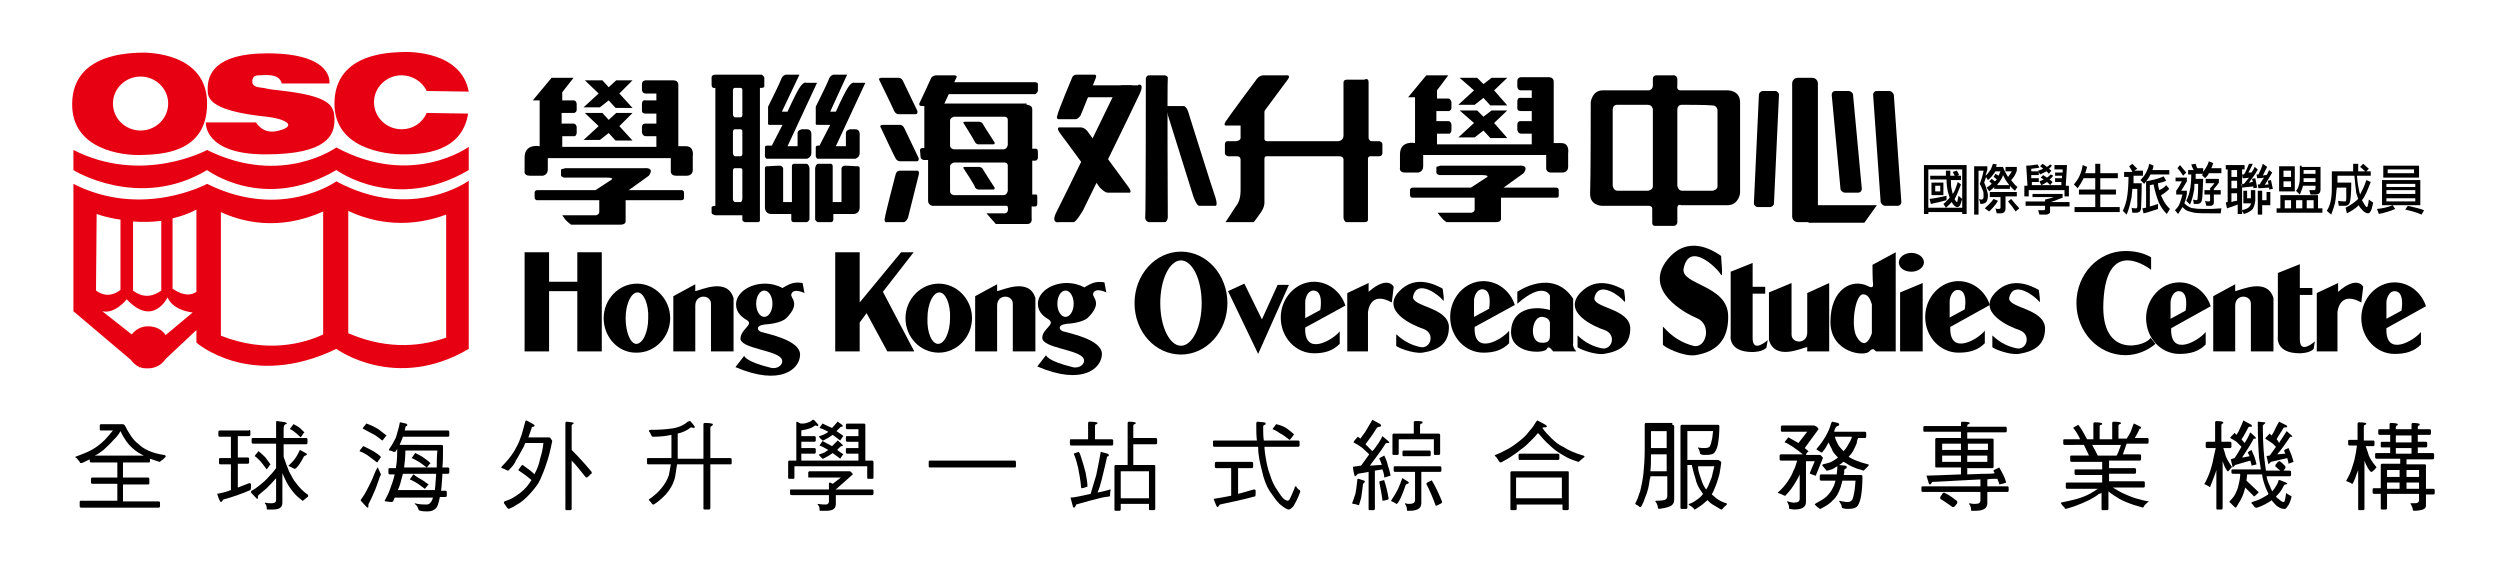
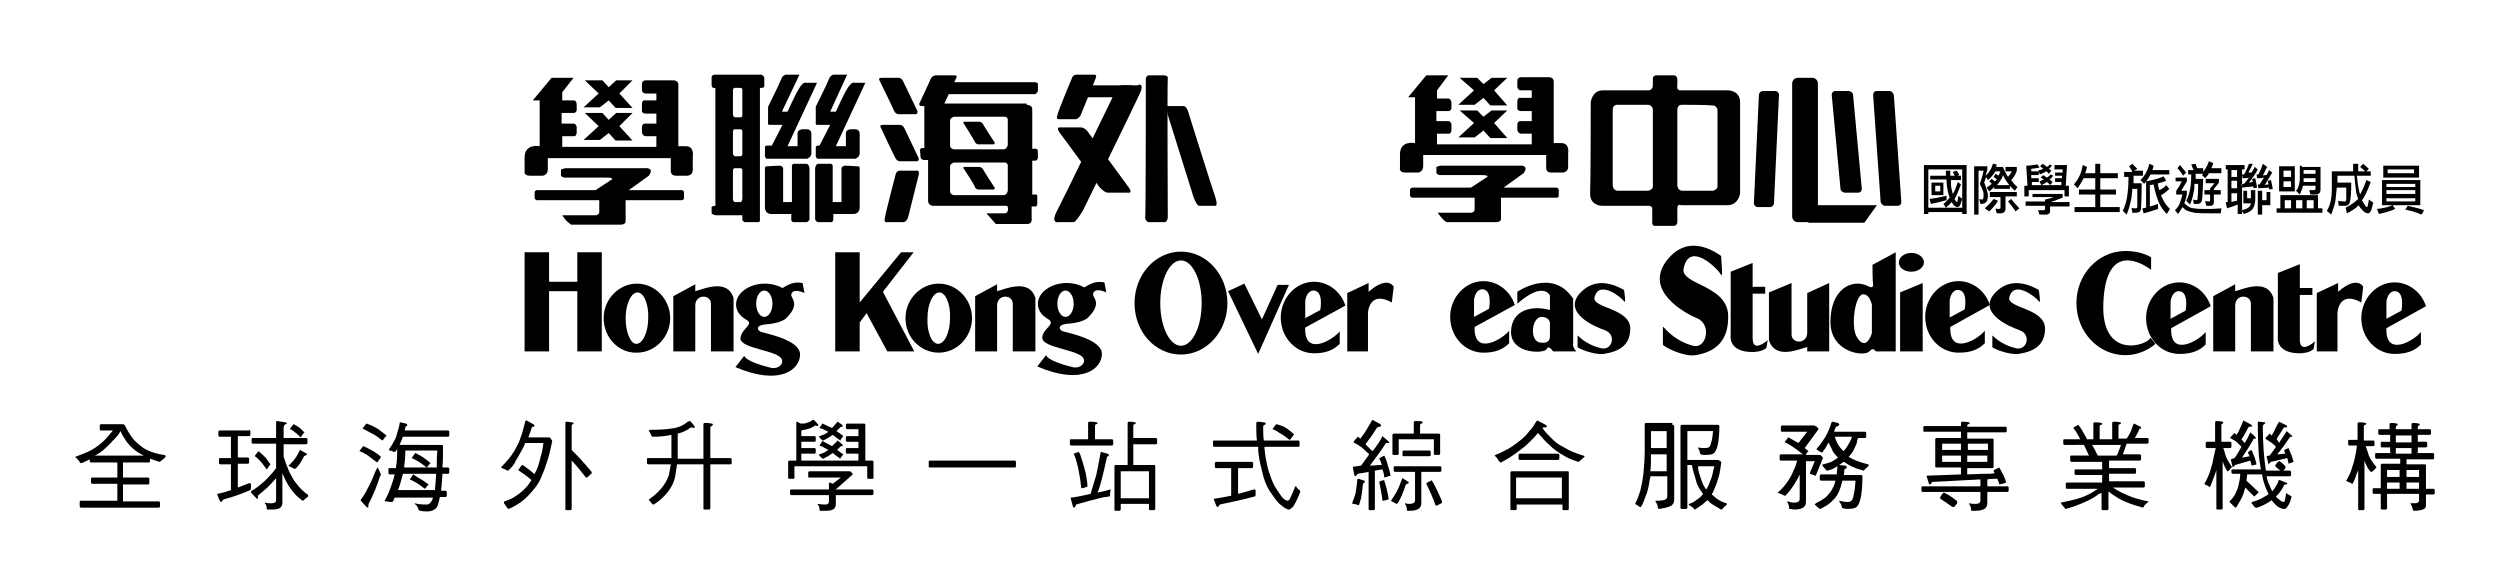
<svg xmlns="http://www.w3.org/2000/svg" version="1.1" id="Layer_1" x="0px" y="0px" viewBox="0 0 398.4 91.1" style="enable-background:new 0 0 398.4 91.1;" xml:space="preserve">
  <style type="text/css">
	.st0{fill-rule:evenodd;clip-rule:evenodd;}
	.st1{fill:#E60012;}
</style>
  <g>
    <g>
      <g>
        <g>
          <rect x="83.6" y="40.2" class="st0" width="3.9" height="15.8" />
          <rect x="92" y="40.2" class="st0" width="3.9" height="15.8" />
          <rect x="86.7" y="44.9" class="st0" width="6.3" height="1.5" />
        </g>
        <path class="st0" d="M96.2,50.7c0-3,2.4-5.5,5.3-5.5c2.9,0,5.3,2.5,5.3,5.5c0,3-2.4,5.5-5.3,5.5C98.6,56.3,96.2,53.8,96.2,50.7z      M99.7,50.7c0-2.3,0.9-4.1,1.9-4.1c1,0,1.8,1.9,1.7,4.1c0,2.3-0.9,4.1-1.9,4.1C100.5,54.8,99.7,53,99.7,50.7z" />
        <path class="st0" d="M107.3,56v-8.8l3.5-1.9v1.1c1-0.2,5.1-2.2,6.1,1.1V56h-3.6v-7.6c0-1.5-2.5-1.6-2.5,0.3V56H107.3z" />
        <path class="st0" d="M119,51c-1.2-0.7-1.7-1.5-1.7-2.5c0-1.8,2.1-3.3,4.6-3.3c1.1,0,2.1,0.3,2.8,0.7l0,0c1.3-0.8,2-1,3.2-0.8     l0.3,1.6c0,0-1.8-0.9-2.1,0.2c-0.2,0.6,1.6,1.4-0.8,3.8c-0.8,0.8-3,1-3.4,1c-1.6,0.2-1.2,1-0.6,1.2c1,0.3,6.2,1.3,6.2,3.6     c0,2.3-3.1,5.1-10.3,2l1.4-1.8c0,0,0.1,0.9,4.2,1.9c1.1,0.3,2.1-0.5,1.8-1.3c-0.5-1.5-6.7-1.7-6.6-3.4     C118.1,52.4,120.2,51.7,119,51z M120.5,48.4c0-1.2,0.6-2.1,1.3-2.1c0.7,0,1.3,0.9,1.3,2.1c0,1.2-0.6,2.1-1.3,2.1     C121.1,50.5,120.5,49.6,120.5,48.4z" />
      </g>
      <g>
        <polygon class="st0" points="133.1,40.2 137,40.2 137,48.2 143.6,40.2 145.6,40.2 140.7,46.5 145.7,56 141.4,56 138.1,49.9      137,51.4 137,56 133.1,56    " />
        <path class="st0" d="M144.3,50.7c0-3,2.4-5.5,5.3-5.5c2.9,0,5.3,2.5,5.3,5.5c0,3-2.4,5.5-5.3,5.5     C146.7,56.2,144.3,53.8,144.3,50.7z M147.8,50.7c0-2.3,0.9-4.1,1.9-4.1c1,0,1.8,1.9,1.7,4.1c0,2.3-0.9,4.1-1.9,4.1     C148.5,54.8,147.7,53,147.8,50.7z" />
        <path class="st0" d="M155.4,56v-8.8l3.5-1.9v1.1c1-0.2,5.1-2.2,6.1,1.1V56h-3.6v-7.6c0-1.5-2.5-1.6-2.5,0.3V56H155.4z" />
        <path class="st0" d="M167.1,50.9c-1.2-0.7-1.7-1.5-1.7-2.5c0-1.8,2.1-3.3,4.6-3.3c1.1,0,2.1,0.3,2.8,0.7l0,0c1.3-0.8,2-1,3.2-0.8     l0.3,1.6c0,0-1.8-0.9-2.1,0.2c-0.2,0.6,1.6,1.4-0.8,3.8c-0.8,0.8-3,1-3.4,1c-1.6,0.2-1.2,1-0.6,1.2c1,0.3,6.2,1.3,6.2,3.6     c0,2.3-3.1,5.1-10.3,2l1.4-1.8c0,0,0.1,0.9,4.2,1.9c1.1,0.3,2.1-0.5,1.8-1.3c-0.5-1.5-6.7-1.7-6.6-3.4     C166.1,52.4,168.3,51.7,167.1,50.9z M168.5,48.4c0-1.2,0.6-2.1,1.3-2.1c0.7,0,1.3,0.9,1.3,2.1c0,1.2-0.6,2.1-1.3,2.1     C169.1,50.5,168.5,49.6,168.5,48.4z" />
      </g>
      <g>
        <path class="st0" d="M352.7,56v-8.8l3.5-1.9v1.1c1-0.2,5.1-2.2,6.1,1.1V56h-3.6v-7.6c0-1.5-2.5-1.6-2.5,0.3V56H352.7z" />
        <path class="st0" d="M346,52.3c-0.2,4.7,4.4,2,5.5,0.6v2c-1.1,1.1-2.4,1.5-4.2,1.5c-2.9,0-5.3-2.5-5.3-5.7c0-3.1,2.4-5.7,5.3-5.7     c2.3,0,4.3,1.6,5,3.8L346,52.3z M345.9,50.8l2.4-1.3c0,0,0.6-3.1-1.1-3.1c-0.9,0-1.3,1.2-1.3,1.8L345.9,50.8z" />
        <path class="st0" d="M369.1,56h3.4v-6.2c0,0,0.2-3.6,3.8-1.6l0.3-2.5c0,0-0.9-1.9-4,0.8v-1.4l-3.4,1.6V56z" />
        <path class="st0" d="M380.3,52.3c-0.2,4.7,4.4,2,5.5,0.6v2c-1.1,1.1-2.4,1.5-4.2,1.5c-2.9,0-5.3-2.5-5.3-5.7     c0-3.1,2.4-5.7,5.3-5.7c2.3,0,4.3,1.6,5,3.8L380.3,52.3z M380.3,50.8l2.4-1.3c0,0,0.6-3.1-1.1-3.1c-0.9,0-1.3,1.2-1.3,1.8     L380.3,50.8z" />
        <path class="st0" d="M366.5,42.1l-3.5,1.4v10.1c0,0-0.5,2.7,3.5,2.7c0,0,1.6,0,2.2-0.7l0.2-1.2c0,0-2.4,2.2-2.4-0.3     c0-2.5,0-7.1,0-7.1h2v-1.1h-2V42.1z" />
        <path class="st0" d="M343.5,54.8c-1.3,1.1-3,1.8-4.8,1.8c-4.3,0-7.8-3.7-7.8-8.3c0-4.6,3.5-8.3,7.8-8.3c1.5,0,2.9,0.3,4.1,1v2     c0,0-7.1-5.7-7.6,5.1c-0.5,9.5,7.2,6.9,7.5,5.7L343.5,54.8z" />
      </g>
      <g>
        <path class="st0" d="M310.8,52.1c-0.2,4.7,4.4,2,5.5,0.6v2c-1.1,1.1-2.4,1.5-4.2,1.5c-2.9,0-5.3-2.5-5.3-5.7     c0-3.1,2.4-5.7,5.3-5.7c2.3,0,4.3,1.6,5,3.8L310.8,52.1z M310.7,50.6l2.4-1.3c0,0,0.6-3.1-1.1-3.1c-0.9,0-1.3,1.2-1.3,1.8     L310.7,50.6z" />
        <path class="st0" d="M324.9,48c-0.4-0.6-4-3.5-4.7-0.6c-0.4,1.7,5.6,1.7,5.7,4.9c0,2.7-1.7,3.7-4.2,4.1c-1.6,0.2-4.2-0.9-4.2-1.1     c0-0.3,0-1.8,0-1.8c0-0.2,1.1,1.4,3.8,2c1.7,0.4,2.5-2.2,0.5-2.9c-1.5-0.5-6.9-2.8-3.8-6c2.6-2.7,5.8-1,6.9-0.4     C324.9,46.2,325.3,48.7,324.9,48z" />
        <path class="st0" d="M291.5,45.1V56h-3.5v-0.7c-1,0.2-5.1,2.2-6.1-1.1v-7.6l3.6-1.5v8.2c0,1.5,2.5,1.6,2.5-0.3v-6.3L291.5,45.1z" />
        <path class="st0" d="M274.2,43.7c-0.5-0.9-5-5.4-5.9-0.9c-0.5,2.6,7,2.6,7.1,7.5c0.1,4.1-2.1,5.8-5.2,6.3c-2,0.3-5.2-1.4-5.2-1.7     c0-0.4,0-2.8,0-2.8c0-0.3,1.4,2.1,4.8,3c2.1,0.6,3.1-3.4,0.6-4.4c-1.9-0.8-8.6-4.4-4.7-9.3c3.3-4.1,7.3-1.5,8.6-0.6     C274.2,40.8,274.7,44.7,274.2,43.7z" />
        <path class="st0" d="M279.3,41.9l-3.5,1.4v10.1c0,0-0.5,2.7,3.5,2.7c0,0,1.6,0,2.2-0.7l0.2-1.2c0,0-2.4,2.2-2.4-0.3     c0-2.5,0-7.1,0-7.1h2v-1.1h-2V41.9z" />
        <path class="st0" d="M298.4,42.2l3.7-2V56c0,0-3,0-3.1,0c-0.2,0-0.4-0.8-1.1,0c-0.8,0.9-6.2,0.2-6.2-4.7c0-5.2,3.4-7,6-5.7     c0,0,0.8,0.5,0.8-0.2C298.4,44.8,298.4,42.2,298.4,42.2z M298.3,48.3c0-0.6,0,4.8,0,4.8s-0.9,3.1-2.4,0.6c-1-1.6-0.3-6.8,1-6.8     C298.2,46.9,298.3,49.1,298.3,48.3z" />
        <g>
          <polygon class="st0" points="302.8,46.6 306.4,45.1 306.4,56 302.8,56     " />
          <path class="st0" d="M302.6,41.8c0-0.8,0.9-1.5,2-1.5c1.1,0,2,0.7,2,1.5c0,0.8-0.9,1.5-2,1.5C303.5,43.3,302.6,42.7,302.6,41.8z      " />
        </g>
      </g>
      <g>
        <path class="st0" d="M180.8,48.3c0-4.5,3.3-8.2,7.4-8.2c4.1,0,7.4,3.7,7.4,8.2c0,4.5-3.3,8.2-7.4,8.2     C184.1,56.5,180.8,52.9,180.8,48.3z M184.9,48.3c0-3.8,1.5-6.8,3.3-6.8c1.8,0,3.3,3,3.3,6.8c0,3.8-1.5,6.8-3.3,6.8     C186.4,55.1,184.9,52.1,184.9,48.3z" />
        <polygon class="st0" points="195.7,46.4 198.3,45.2 201.1,50.9 203.6,45.4 205.4,45.4 200.5,56.4    " />
        <path class="st0" d="M208,52.2c-0.2,4.7,4.4,2,5.5,0.6v2c-1.1,1.1-2.4,1.5-4.1,1.5c-2.9,0-5.3-2.5-5.3-5.7c0-3.1,2.4-5.7,5.3-5.7     c2.3,0,4.3,1.6,5,3.8L208,52.2z M208,50.7l2.4-1.3c0,0,0.6-3.1-1.1-3.1c-0.9,0-1.3,1.2-1.3,1.8L208,50.7z" />
        <path class="st0" d="M214.6,56h3.4v-6.2c0,0,0.2-3.6,3.8-1.6l0.3-2.5c0,0-0.9-1.9-4,0.8v-1.4l-3.4,1.6V56z" />
-         <path class="st0" d="M229.9,47.8c-0.4-0.6-4-3.5-4.7-0.6c-0.4,1.7,5.6,1.7,5.7,4.9c0,2.7-1.7,3.7-4.2,4.1     c-1.6,0.2-4.2-0.9-4.2-1.1c0-0.3,0-1.8,0-1.8c0-0.2,1.1,1.4,3.8,2c1.7,0.4,2.5-2.2,0.5-2.9c-1.5-0.5-6.9-2.8-3.8-6     c2.6-2.7,5.8-1,6.9-0.4C229.9,46,230.3,48.5,229.9,47.8z" />
        <path class="st0" d="M235,52.1c-0.2,4.7,4.4,2,5.5,0.6v2c-1.1,1.1-2.4,1.5-4.1,1.5c-2.9,0-5.3-2.5-5.3-5.7c0-3.1,2.4-5.7,5.3-5.7     c2.3,0,4.3,1.6,5,3.8L235,52.1z M234.9,50.5l2.4-1.3c0,0,0.6-3.1-1.1-3.1c-0.9,0-1.3,1.2-1.3,1.8L234.9,50.5z" />
        <path class="st0" d="M258.8,48c-0.4-0.6-4-3.5-4.7-0.6c-0.4,1.7,5.6,1.7,5.7,4.9c0,2.7-1.7,3.7-4.2,4.1c-1.6,0.2-4.2-0.9-4.2-1.1     c0-0.3,0-1.8,0-1.8c0-0.2,1.1,1.4,3.8,2c1.7,0.4,2.5-2.2,0.5-2.9c-1.5-0.5-6.9-2.8-3.8-6c2.6-2.7,5.8-1,6.9-0.4     C258.8,46.2,259.2,48.6,258.8,48z" />
        <path class="st0" d="M241.8,46.5c0,0,5.6-3.9,8.9,1.1v7.1c0,0-0.2,0.5,0.5,1.3h-3.7c0,0-0.7-1.1-1-0.4c-0.3,0.8-5.8,0.9-5.7-2.8     c0.1-3.4,3.3-4.2,6.2-3.4v-2.3c0,0-1-2.4-5.2,1.3V46.5z M245.8,50.5c-1.7-0.2-2.2,3.9-0.3,4.1c1.5,0.2,1.5-0.7,1.5-1.2     c0-0.5,0-1.9,0-1.9S247,50.6,245.8,50.5z" />
      </g>
    </g>
    <g>
      <path class="st0" d="M313.4,26.3h-6.8v7.8h0.7v-0.3h5.4v0.3h0.7V26.3z M307.3,33.1V27h5.4v6.1H307.3z M307.6,28v0.6h2.6    c0,0.8,0.1,1.4,0.2,1.9c0.1,0.4,0.2,0.7,0.3,1c-0.3,0.3-0.6,0.7-1,1l0.4,0.6c0.3-0.3,0.6-0.5,0.9-0.9c0.1,0.1,0.1,0.2,0.2,0.3    c0.2,0.3,0.5,0.5,0.7,0.5c0.2,0,0.3-0.1,0.4-0.2c0.1-0.1,0.2-0.5,0.4-1.1l-0.6-0.5c-0.1,0.7-0.2,1-0.2,1c-0.1,0-0.2-0.1-0.4-0.4    c0,0,0-0.1,0-0.1c0,0,0,0,0,0c0.3-0.5,0.6-1.3,1-2.3l-0.5-0.4c-0.3,0.9-0.5,1.5-0.8,1.9c-0.1-0.2-0.1-0.5-0.2-0.8    c-0.1-0.4-0.1-0.8-0.1-1.4h1.6V28h-0.6l0.3-0.1c-0.1-0.3-0.2-0.5-0.4-0.7l-0.6,0.2c0.1,0.2,0.2,0.4,0.3,0.6h-0.7    c0-0.2,0-0.5,0-0.8h-0.7c0,0.3,0,0.5,0,0.8H307.6z M307.8,29.1v2h1.9v-2H307.8z M309.2,30.5h-0.8v-0.9h0.8V30.5z M310.2,31.2    c-0.9,0.2-1.8,0.4-2.7,0.5l0.2,0.8c1-0.2,1.8-0.4,2.5-0.6V31.2z" />
      <path class="st0" d="M314.6,26.5v7.7h0.7v-7h0.8c-0.1,0.6-0.3,1.3-0.6,2.1c0.2,0.4,0.4,0.8,0.5,1.1c0.1,0.2,0.1,0.5,0.1,0.8    c0,0.2,0,0.4-0.1,0.5c-0.1,0.1-0.1,0.1-0.2,0.1c-0.1,0-0.2,0-0.4-0.1l0.2,0.8c0.5,0,0.8-0.1,1-0.4c0.1-0.2,0.2-0.5,0.2-1    c0-0.2-0.1-0.5-0.2-0.9c-0.1-0.3-0.2-0.7-0.4-1.1c0.1-0.3,0.2-0.6,0.3-0.9l0.3,0.5c0.4-0.3,0.7-0.7,1-1.1c0.1-0.1,0.1-0.2,0.2-0.3    h0.8c-0.1,0.2-0.2,0.5-0.3,0.7c-0.2-0.1-0.3-0.2-0.5-0.3l-0.3,0.5c0.2,0.1,0.3,0.2,0.5,0.4c0,0.1-0.1,0.1-0.1,0.1    c0,0.1-0.1,0.1-0.2,0.2c-0.1-0.1-0.3-0.2-0.5-0.4l-0.4,0.4c0.2,0.1,0.3,0.3,0.4,0.4c-0.2,0.2-0.5,0.4-0.8,0.6l0.4,0.6    c0.3-0.2,0.5-0.4,0.8-0.7v0.3h2.5v-0.5c0.2,0.3,0.5,0.5,0.8,0.8l0.4-0.6c-0.4-0.3-0.7-0.7-1-1.1c0.4-0.4,0.7-0.9,0.9-1.5v-0.6    h-1.8v0.7h1c-0.2,0.4-0.4,0.6-0.6,0.9c-0.3-0.5-0.6-1-0.8-1.6h-1.1c0-0.1,0.1-0.3,0.1-0.4l-0.6-0.1c-0.2,0.5-0.3,0.9-0.5,1.1    c-0.2,0.3-0.4,0.6-0.7,0.8c0.1-0.3,0.2-0.6,0.3-0.9v-0.6H314.6z M318.3,29.4c0.2-0.2,0.3-0.4,0.4-0.5c0.2-0.3,0.4-0.6,0.5-1    c0.2,0.4,0.4,0.8,0.7,1.2c0.1,0.1,0.2,0.3,0.3,0.4H318.3z M317.1,30.7v0.7h1.7v1.7c0,0.1-0.1,0.2-0.3,0.2c-0.1,0-0.3,0-0.5-0.1    l0.2,0.8h0.6c0.3,0,0.5-0.1,0.6-0.2c0.1-0.1,0.2-0.3,0.2-0.6v-1.9h1.8v-0.7H317.1z M317.7,31.7c-0.4,0.6-0.9,1-1.4,1.5l0.7,0.5    c0.5-0.5,1-1,1.4-1.7L317.7,31.7z M320.5,31.7l-0.5,0.4c0.5,0.6,0.9,1.1,1.2,1.6l0.6-0.5C321.4,32.8,321,32.3,320.5,31.7z" />
      <path class="st0" d="M324.7,26.2c-0.6,0.1-1.2,0.2-1.8,0.2l0.2,3.2h-0.5v1.7h0.7v-1h5.7v1h0.7v-1.7h-0.5l0.2-3.3h-2V27h1.3l0,0.5    h-1.2V28h1.1l0,0.4h-1.1v0.6h1l0,0.5h-4.7l0-0.5h1.1v-0.6h-1.2l0-0.5h1.2v-0.6h-1.2l0-0.4c0.6-0.1,1.1-0.1,1.3-0.2L324.7,26.2z     M326.7,26.2c-0.2,0.2-0.3,0.3-0.5,0.4c-0.2-0.2-0.4-0.3-0.7-0.5l-0.4,0.4c0.2,0.1,0.4,0.3,0.5,0.4c-0.2,0.1-0.5,0.2-0.8,0.3    l0.3,0.6c0.4-0.2,0.7-0.3,1-0.5c0.2,0.1,0.3,0.3,0.4,0.4l0.4-0.5c-0.1-0.1-0.2-0.2-0.4-0.3c0.2-0.1,0.3-0.3,0.5-0.5L326.7,26.2z     M326.8,27.8c-0.2,0.2-0.4,0.4-0.6,0.5c-0.2-0.1-0.4-0.3-0.6-0.4l-0.4,0.4c0.2,0.1,0.3,0.2,0.5,0.3c-0.2,0.1-0.5,0.2-0.7,0.3    l0.3,0.6c0.3-0.1,0.6-0.3,0.9-0.5c0.2,0.2,0.4,0.3,0.5,0.5l0.4-0.5c-0.1-0.1-0.3-0.3-0.5-0.4c0.2-0.1,0.4-0.3,0.6-0.6L326.8,27.8z     M323.9,30.8v0.6h3.4c-0.5,0.2-1,0.3-1.4,0.4v0.3h-3.1v0.7h3.1v0.5c0,0.1-0.1,0.2-0.2,0.2c-0.3,0-0.6,0-0.9,0l0.2,0.7h1.1    c0.2,0,0.3-0.1,0.5-0.2c0.1-0.1,0.1-0.2,0.1-0.4v-0.7h3.1v-0.7h-3c0.7-0.2,1.3-0.5,1.9-0.7v-0.6H323.9z" />
      <path class="st0" d="M331.9,26.3c-0.1,0.7-0.3,1.3-0.5,1.7c-0.2,0.5-0.5,0.9-0.9,1.4l0.6,0.6c0.4-0.6,0.7-1.1,0.9-1.5    c0,0,0,0,0-0.1h1.9v1.8h-2.6V31h2.6v2h-3.3v0.8h7.2v-0.8h-3.1v-2h2.5v-0.8h-2.5v-1.8h2.8v-0.8h-2.8v-1.5h-0.8v1.5h-1.6    c0.1-0.3,0.2-0.6,0.3-1L331.9,26.3z" />
      <path class="st0" d="M339.8,26.1l-0.5,0.4c0.2,0.3,0.4,0.6,0.5,0.9h-1.3v0.8h0.7c0,1.3-0.1,2.3-0.2,3c-0.1,0.9-0.4,1.7-0.7,2.4    l0.6,0.6c0.4-0.9,0.6-1.9,0.8-2.8c0-0.4,0.1-0.8,0.1-1.3h0.8c0,1.6,0,2.5,0,2.8c0,0.2-0.1,0.3-0.2,0.3c-0.3,0-0.5,0-0.7-0.1    l0.1,0.8c0.2,0,0.4,0,0.6,0c0.3,0,0.5-0.1,0.6-0.2c0.1-0.1,0.2-0.3,0.2-0.6c0-0.4,0.1-1.7,0.1-3.9H340c0-0.4,0-0.8,0-1.2h1.5v-0.8    h-1.4l0.5-0.3C340.4,26.7,340.1,26.4,339.8,26.1z M342.5,26.1c-0.1,0.6-0.3,1-0.5,1.4c-0.2,0.4-0.5,0.8-0.9,1.2l0.6,0.6    c0.4-0.5,0.7-0.9,0.9-1.3c0-0.1,0.1-0.1,0.1-0.2h3v-0.7H343c0.1-0.2,0.1-0.4,0.2-0.7L342.5,26.1z M344.8,28.1    c-0.8,0.4-1.8,0.6-2.8,0.8v4.2c-0.2,0-0.4,0.1-0.6,0.1l0.2,0.8c0.9-0.2,1.6-0.5,2.3-0.7v-0.8c-0.4,0.1-0.8,0.3-1.3,0.4v-3.4    c0.2,0,0.4-0.1,0.6-0.1c0.2,1.1,0.5,2,0.8,2.8c0.3,0.7,0.7,1.3,1.3,1.9l0.5-0.8c-0.5-0.5-0.9-1-1.2-1.7c-0.1-0.2-0.2-0.3-0.2-0.5    c0.4-0.2,0.9-0.6,1.3-1l-0.5-0.6c-0.3,0.4-0.7,0.6-1.1,0.8c-0.1-0.3-0.2-0.7-0.2-1.1c0.5-0.1,0.9-0.2,1.3-0.4L344.8,28.1z" />
      <path class="st0" d="M349.9,26.1l-0.7,0.1c0.1,0.3,0.2,0.6,0.4,0.9h-0.9v0.7h0.5v0c0,1.1-0.1,1.9-0.2,2.4    c-0.1,0.6-0.3,1.2-0.6,1.8l0.6,0.6c0.3-0.7,0.5-1.4,0.6-2.1c0.1-0.3,0.1-0.7,0.1-1.2h0.6c0,1.5-0.1,2.3-0.1,2.4    c0,0.1-0.1,0.2-0.1,0.2c-0.1,0-0.3,0-0.6-0.1l0.1,0.7c0.2,0,0.4,0,0.6,0c0.2,0,0.4-0.1,0.5-0.2c0.1-0.1,0.2-0.3,0.2-0.5    c0.1-0.2,0.1-1.3,0.2-3.3h-1.2c0-0.2,0-0.5,0-0.8v0h1.2c-0.1,0.1-0.2,0.2-0.2,0.2l0.5,0.5c0.3-0.3,0.5-0.5,0.6-0.8h2v-0.8h-1.6    c0.1-0.2,0.2-0.5,0.3-0.8l-0.7-0.3c-0.1,0.4-0.3,0.8-0.5,1.1c-0.1,0.2-0.3,0.4-0.4,0.6v-0.6h-0.9C350.1,26.8,350,26.4,349.9,26.1z     M351.5,28.5v0.7h1.4c-0.2,0.3-0.5,0.6-0.7,0.8v0.3h-0.9V31h0.9v0.9c0,0.2-0.1,0.2-0.2,0.2c-0.2,0-0.4,0-0.6-0.1l0.2,0.8h0.7    c0.2,0,0.3-0.1,0.4-0.2c0.1-0.1,0.1-0.3,0.1-0.5V31h1.1v-0.7h-1.1v-0.2c0.3-0.3,0.6-0.7,0.8-1v-0.6H351.5z M347.4,26.3l-0.4,0.5    c0.4,0.4,0.7,0.9,0.9,1.2l0.5-0.5C348,27,347.7,26.7,347.4,26.3z M346.7,28.2v0.7h1c-0.3,0.6-0.6,1.1-0.9,1.5V31h1    c-0.2,0.7-0.3,1.1-0.4,1.3c-0.1,0.4-0.4,0.8-0.8,1.2l0.5,0.6c0.3-0.4,0.5-0.8,0.7-1.1c0.3,0.3,0.5,0.5,0.8,0.6    c0.3,0.1,0.6,0.2,1.1,0.3c0.5,0.1,1.9,0.1,4.2,0.1l0.1-0.8c-0.4,0-1.1,0.1-1.9,0.1c-1.2,0-2,0-2.4-0.1c-0.4,0-0.6-0.1-0.8-0.2    c-0.2-0.1-0.5-0.3-0.8-0.6c0,0,0,0,0,0c0.1-0.3,0.3-0.8,0.4-1.5v-0.5h-0.9c0.3-0.5,0.6-1,0.9-1.5v-0.6H346.7z" />
      <path class="st0" d="M354.7,26.3v0.7h0.3v5.2c-0.1,0-0.2,0-0.3,0.1l0.2,0.9c0.6-0.2,1.2-0.4,1.7-0.6v1.5h0.7v-7.1h0.4v-0.7H354.7z     M355.6,32.2v-1.4h0.9v1.2C356.2,32,355.9,32.1,355.6,32.2z M355.6,30v-1.2h0.9V30H355.6z M355.6,28.2v-1.1h0.9v1.1H355.6z     M358.4,26.1c-0.3,0.7-0.5,1.3-0.8,1.7c-0.1,0-0.2,0-0.3,0l0.1,0.6c0.3,0,0.7,0,1-0.1c-0.2,0.3-0.5,0.6-0.8,1c-0.1,0-0.2,0-0.4,0    l0.1,0.6c0.6-0.1,1.2-0.1,1.8-0.2c0,0.1,0,0.2,0,0.3l0.6-0.1c-0.1-0.5-0.2-1-0.3-1.5l-0.5,0.1c0,0.2,0.1,0.3,0.1,0.5    c-0.2,0-0.4,0.1-0.6,0.1c0.6-0.8,1.1-1.5,1.4-2.1l-0.5-0.4c-0.1,0.3-0.3,0.6-0.5,0.9c-0.2,0-0.3,0-0.5,0c0.2-0.4,0.5-0.9,0.7-1.4    L358.4,26.1z M360.6,26.1c-0.2,0.7-0.5,1.3-0.7,1.7c-0.1,0-0.2,0-0.3,0l0.1,0.6c0.4,0,0.8,0,1.1-0.1c-0.2,0.3-0.5,0.7-0.7,1.1    c-0.1,0-0.2,0-0.3,0l0.1,0.6c0.6,0,1.2-0.1,1.7-0.1c0,0.1,0,0.2,0,0.3l0.6-0.1c-0.1-0.5-0.2-1-0.3-1.4l-0.5,0.1    c0,0.2,0.1,0.4,0.1,0.6c-0.2,0-0.4,0-0.6,0.1c0.5-0.8,0.9-1.5,1.2-2l-0.5-0.4c-0.1,0.2-0.2,0.5-0.4,0.8c-0.2,0-0.4,0-0.6,0.1    c0.2-0.4,0.4-0.9,0.7-1.4L360.6,26.1z M357.5,30.5v1.9h1.2c0,0.2-0.1,0.4-0.3,0.6c-0.2,0.2-0.6,0.4-1.2,0.5l0.4,0.6    c0.6-0.2,1-0.4,1.3-0.7c0.3-0.3,0.4-0.8,0.5-1.4v-1.7h-0.7v1.3h-0.6v-1.2H357.5z M361.2,30.5v1.4h-0.7v-1.5h-0.7v3.8h0.7v-1.5h1.3    v-2.1H361.2z" />
      <path class="st0" d="M363.2,26.5v4h2.5v-4H363.2z M365.1,29.8h-1.2v-0.9h1.2V29.8z M363.9,28.2v-1h1.2v1H363.9z M366.8,26.4h-0.3    v1.8c0,0.3,0,0.7-0.1,1.1c-0.1,0.4-0.2,0.8-0.5,1.1l0.6,0.6c0.2-0.5,0.4-0.9,0.5-1.4h2V30c0,0.2-0.1,0.3-0.2,0.3l-0.8,0l0.2,0.7    h0.9c0.2,0,0.4-0.1,0.5-0.2c0.1-0.1,0.2-0.3,0.2-0.6v-3.6H366.8z M367.1,29c0-0.2,0-0.4,0-0.6h1.9V29H367.1z M367.1,27.7v-0.6h1.9    v0.6H367.1z M369.4,31.1h-6v2.1h-0.6v0.7h7.3v-0.7h-0.7V31.1z M364.1,33.2v-1.3h1v1.3H364.1z M365.9,33.2v-1.3h1v1.3H365.9z     M367.6,33.2v-1.3h1.1v1.3H367.6z" />
      <path class="st0" d="M378,27.3h-0.9l0.4-0.4c-0.3-0.3-0.6-0.5-0.9-0.8l-0.5,0.5c0.3,0.2,0.6,0.5,0.8,0.7h-1.1c0-0.4,0-0.8,0-1.2    h-0.8c0,0.4,0,0.8,0,1.2h-3.4v2.3c0,0.6,0,1.3-0.1,2c-0.1,0.7-0.3,1.4-0.7,2l0.7,0.6c0.3-0.8,0.6-1.6,0.7-2.4    c0.1-0.7,0.1-1.3,0.2-1.9h1.5c0,0.9,0,1.5,0,1.8c0,0.2-0.1,0.4-0.1,0.4c-0.3,0-0.7,0-1.2-0.1l0.1,0.8h1c0.4,0,0.7-0.2,0.8-0.7    c0.1-0.4,0.2-1.4,0.2-3h-2.2v-1.1h2.7c0.1,1.1,0.2,2.1,0.3,2.8c0.1,0.3,0.2,0.6,0.3,0.9c-0.5,0.5-1.2,1-2,1.4L374,34    c0.8-0.4,1.4-0.8,1.9-1.3c0.1,0.3,0.3,0.5,0.5,0.7c0.3,0.4,0.7,0.6,1,0.6c0.1,0,0.2-0.1,0.3-0.2c0.2-0.2,0.3-0.7,0.5-1.5l-0.7-0.5    c-0.1,0.8-0.2,1.2-0.3,1.2c-0.2,0-0.4-0.4-0.8-1.1c0.5-0.6,0.9-1.6,1.4-2.9l-0.7-0.3c-0.3,1-0.7,1.7-1,2.3c-0.2-0.7-0.4-1.7-0.5-3    h2.2V27.3z" />
      <path class="st0" d="M379.8,26.4v1.9h5.7v-1.9H379.8z M384.7,27.6h-4.2V27h4.2V27.6z M379.6,28.7v4h6.1v-4H379.6z M384.9,32.1    h-4.6v-0.5h4.6V32.1z M380.3,30.9v-0.6h4.6v0.6H380.3z M380.3,29.8v-0.5h4.6v0.5H380.3z M381.3,32.7c-0.7,0.3-1.5,0.5-2.5,0.6    l0.3,0.8c0.9-0.2,1.7-0.4,2.6-0.8L381.3,32.7z M383.7,32.8l-0.4,0.6c0.9,0.2,1.7,0.4,2.6,0.8l0.4-0.7    C385.5,33.2,384.6,33,383.7,32.8z" />
    </g>
    <g>
      <g>
        <path class="st0" d="M91.4,12.4h-3.5L84.9,16H86v7.3c0,0-2.4-0.5-2.4,1.8c0,2.3,0,2.1,0,2.1S83.4,28,84.4,28c0.9,0,2.1,0,2.1,0     s0.8-0.1,0.8-1c0-1.1,0-1.8,0-1.8h19.6v2c0,0-0.1,0.8,0.8,0.8c0.9,0,1.8,0,1.8,0s0.9,0,0.9-0.9c0-0.9,0-2.2,0-2.2     s0.3-1.6-1.1-1.6c-1.4,0-1.2,0-1.2,0v-9.7c0,0,0.1-0.8-0.8-0.8c-0.9,0-4.4,0-4.4,0s-0.6,0-0.6,0.6c0,0.5,0,0.9,0,0.9     s0,0.6,0.6,0.6c0.6,0,1.7,0,1.7,0V16h-1.7c0,0-0.6-0.2-0.6,0.6c0,0.7,0,1.1,0,1.1s0,0.4,0.6,0.4c0.6,0,1.7,0,1.7,0v1.6h-1.7     c0,0-0.6-0.1-0.6,0.6c0,0.6,0,0.8,0,0.8s0.1,0.6,0.6,0.6c0.5,0,1.7,0,1.7,0v1.7H89.6v-1.7h2c0,0,0.3-0.1,0.3-0.6     c0-0.5,0-0.9,0-0.9s-0.1-0.5-0.5-0.5c-0.4,0-1.9,0-1.9,0V18h2c0,0,0.4-0.1,0.4-0.5c0-0.4,0-0.9,0-0.9S91.9,16,91.4,16     c-0.5,0-1.8,0-1.8,0v-1.3L91.4,12.4z" />
        <polygon class="st0" points="93.2,12.8 96,12.8 97,13.9 98.2,12.8 100.8,12.8 98.7,14.9 100.8,17.2 98.1,17.2 97,16 95.6,17.1      93,17.1 95.4,14.9    " />
        <polygon class="st0" points="93.2,18 96,18 97,19.1 98.2,18 100.8,18 98.7,20.1 100.8,22.4 98.1,22.4 97,21.2 95.6,22.3 93,22.3      95.4,20.1    " />
        <path class="st0" d="M90.1,26.8h12.6c0,0,1.7-0.2,0.7,1.2l-3.2,2.3h8.4c0,0,0.4,0,0.4,0.4c0,0.3,0,0.9,0,0.9s0,0.3-0.4,0.3     s-8.9,0-8.9,0v3.3c0,0,0.1,0.6-0.8,0.6c-0.8,0-7.9,0-7.9,0s-0.1-0.1-0.5-0.4c-0.4-0.3-0.9-1.1-0.9-1.1h5.4c0,0,0.5-0.1,0.5-0.5     c0-0.4,0-1.9,0-1.9h-10c0,0-0.3-0.1-0.3-0.4c0-0.3,0-0.9,0-0.9s0.1-0.3,0.4-0.3c0.3,0,9.3,0,9.3,0l2.6-1.7c0,0,0.4-0.3-0.9-0.3     c-1.3,0-6.7,0-6.7,0s-0.5-0.1-0.5-0.4c0-0.3,0-0.9,0-0.9L90.1,26.8z" />
      </g>
      <g>
        <path class="st0" d="M113.4,12.3c0,0,0-0.4,0.6-0.4c0.6,0,7.4,0,7.4,0s0.4,0.3,0.4,0.5c0,0.2,0,1.2,0,1.2s0.1,0.4-0.4,0.4     c-0.5,0-0.3,0-0.3,0v20.9c0,0,0.1,0.5-0.3,0.5c-0.4,0-2.1,0-2.1,0s-0.4-0.1-0.4-0.4s0-0.7,0-0.7H114c0,0-0.6-0.1-0.6-0.4     c0-0.3,0-0.9,0-0.9s0.1-0.2,0.6-0.2V14c0,0-0.6,0.2-0.6-0.5C113.4,12.8,113.4,12.3,113.4,12.3z M116.8,14.4c0,0,0-0.4,0.3-0.4     c0.3,0,0.9,0,0.9,0s0.3,0,0.3,0.3c0,0.3,0,3.8,0,3.8s0.1,0.6-0.3,0.6c-0.3,0-0.9,0-0.9,0s-0.3-0.1-0.3-0.5     C116.8,17.8,116.8,14.4,116.8,14.4z M116.8,21c0,0,0-0.4,0.3-0.4c0.3,0,0.9,0,0.9,0s0.3,0,0.3,0.3c0,0.3,0,3.4,0,3.4     s0.1,0.6-0.3,0.6c-0.3,0-0.9,0-0.9,0s-0.3-0.1-0.3-0.5C116.8,24.1,116.8,21,116.8,21z M116.8,27.2c0,0,0-0.4,0.3-0.4     c0.3,0,0.9,0,0.9,0s0.3,0,0.3,0.3c0,0.3,0,4,0,4s0.1,1.1-0.3,1.1c-0.3,0-0.9,0-0.9,0s-0.3-0.1-0.3-0.5     C116.8,31.4,116.8,27.2,116.8,27.2z" />
        <g>
          <path class="st0" d="M127.4,11.9h-2.2c0,0-0.5,0.1-0.7,0.7c-0.2,0.6-2.1,4.4-2.1,4.4v2.5c0,0-0.1,0.4,0.2,0.4c0.3,0,2.1,0,2.1,0      l-1.7,3.3h-0.8c0,0-0.3,0-0.3,0.3c0,0.3,0,1.4,0,1.4s0.1,0.4,0.3,0.4c0.2,0,6.4,0,6.4,0s0.7-0.2,0.7-0.9c0-0.7,0-3.1,0-3.1      s0-0.7-0.7-0.7c-0.7,0-0.8,0-0.8,0s-0.7,0.1-0.7,0.6c0,0.4,0,2.1,0,2.1h-1.6l4.7-10.1h-1.7c0,0-0.4-0.3-1.1,0.8      c-0.7,1.1-1.9,3.8-1.9,3.8h-0.9L127.4,11.9z" />
          <path class="st0" d="M135,11.9h-2.2c0,0-0.5,0.1-0.7,0.7c-0.2,0.6-2.1,4.4-2.1,4.4v2.5c0,0-0.1,0.4,0.2,0.4c0.3,0,2.1,0,2.1,0      l-1.7,3.3h-0.3c0,0-0.3,0-0.3,0.3c0,0.3,0,1.4,0,1.4s0.1,0.4,0.3,0.4c0.2,0,6,0,6,0s0.7-0.2,0.7-0.9c0-0.7,0-3.1,0-3.1      s0-0.7-0.7-0.7c-0.7,0-0.8,0-0.8,0s-0.7,0.1-0.7,0.6c0,0.4,0,2.1,0,2.1h-1.6l4.7-10.1h-1.7c0,0-0.4-0.3-1.1,0.8      c-0.7,1.1-1.9,3.8-1.9,3.8h-0.9L135,11.9z" />
          <path class="st0" d="M122.4,26.5c0,0-0.5-0.1-0.5,0.3c0,0.4,0,6.3,0,6.3s0,1,1,1s3.2,0,3.2,0V35c0,0,0,0.4,0.4,0.4      c0.4,0,2.1,0,2.1,0s0.4-0.2,0.4-0.5v-8.1c0,0-0.1-0.7-0.5-0.7c-0.4,0-1.8,0-1.8,0s-0.5-0.1-0.5,0.4c0,0.5,0,5.7,0,5.7h-1.4v-5.4      c0,0-0.1-0.4-0.6-0.4C123.6,26.4,122.4,26.5,122.4,26.5z" />
          <path class="st0" d="M136.5,26.5c0,0,0.5-0.1,0.5,0.3c0,0.4,0,6.3,0,6.3s0,1-1,1c-1,0-3.2,0-3.2,0V35c0,0,0,0.4-0.4,0.4      c-0.4,0-2.1,0-2.1,0s-0.4-0.2-0.4-0.5v-8.1c0,0,0.1-0.7,0.5-0.7c0.4,0,1.8,0,1.8,0s0.5-0.1,0.5,0.4c0,0.5,0,5.7,0,5.7h1.4v-5.4      c0,0,0.1-0.4,0.6-0.4C135.3,26.4,136.5,26.5,136.5,26.5z" />
        </g>
      </g>
      <g>
        <path class="st0" d="M140.2,12.9c0,0-0.4-0.5,0.3-0.5c0.6,0,2.6,0,2.6,0s0.5-0.1,0.8,0.5c0.3,0.6,2.3,4.8,2.3,4.8     s0.1,0.5-0.3,0.5c-0.4,0-2.7,0-2.7,0c0.2,0-0.4,0.1-0.7-0.5C142.3,17.2,140.2,12.9,140.2,12.9z" />
        <path class="st0" d="M140.4,20.4c0,0-0.4-0.5,0.3-0.5c0.6,0,2.6,0,2.6,0s0.5-0.1,0.8,0.5c0.3,0.6,2.3,4.8,2.3,4.8     s0.1,0.5-0.3,0.5c-0.4,0-2.7,0-2.7,0c0.2,0-0.4,0.1-0.7-0.5C142.4,24.7,140.4,20.4,140.4,20.4z" />
        <path class="st0" d="M142.7,27.9c0,0,0.1-0.7,0.7-0.7c0.6,0,2.7,0,2.7,0s0.5-0.1,0.3,0.7c-0.2,0.8-1.7,6.8-1.7,6.8     s-0.3,0.7-0.7,0.7c-0.4,0-2.7,0-2.7,0c0.2,0-0.5,0.2-0.3-0.6C141.1,34,142.7,27.9,142.7,27.9z" />
        <g>
          <path class="st0" d="M163.6,16.7c0,0,0.9,0,0.9,0.7c0,0.7,0,6.3,0,6.3h0.5c0,0,0.4-0.1,0.4,0.5c0,0.5,0,1,0,1s-0.1,0.4-0.4,0.4      c-0.3,0-0.5,0-0.5,0v5.4h0.5c0,0,0.3-0.1,0.3,0.3c0,0.4,0,1.2,0,1.2s0,0.4-0.3,0.4c-0.3,0-0.6,0-0.6,0v1.8c0,0,0.2,1-0.7,1      c-0.9,0-5,0-5,0l-1.5-1.7h2.9c0,0,0.4,0,0.5-0.4c0.1-0.4,0-0.5,0-0.5s0.1-0.3-0.3-0.3c-0.3,0-11.7,0-11.7,0s-0.7-0.1-0.7-0.8      c0-0.7,0-6.5,0-6.5h-0.7c0,0-0.5-0.1-0.5-0.5c0-0.3-0.1-1.1-0.1-1.1s0.1-0.3,0.3-0.3c0.2,0,0.4,0,0.4,0v-7.1H163.6z M152,18.6      h8.1c0,0,0.5,0,0.5,0.5s0,4,0,4s-0.1,0.7-0.7,0.7c-0.6,0-7.9,0-7.9,0s-0.6-0.1-0.6-0.6c0-0.5,0-3.6,0-4      C151.4,18.8,152,18.6,152,18.6z M153.6,19.7c0,0-0.3-0.3,0.2-0.3c0.5,0,2.2,0,2.2,0s0.4,0,0.6,0.3c0.2,0.4,1.9,3,1.9,3      s0.1,0.3-0.2,0.3c-0.3,0-2.3,0-2.3,0c0.1,0-0.3,0.1-0.6-0.3C155.3,22.4,153.6,19.7,153.6,19.7z M152,25.9h8.1c0,0,0.5,0,0.5,0.5      c0,0.5,0,4,0,4s-0.1,0.7-0.7,0.7c-0.6,0-7.9,0-7.9,0s-0.6-0.1-0.6-0.6c0-0.5,0-3.6,0-4C151.4,26.1,152,25.9,152,25.9z       M153.6,26.9c0,0-0.3-0.3,0.2-0.3c0.5,0,2.2,0,2.2,0s0.4,0,0.6,0.3c0.2,0.4,1.9,3,1.9,3s0.1,0.3-0.2,0.3c-0.3,0-2.3,0-2.3,0      c0.1,0-0.3,0.1-0.6-0.3C155.4,29.6,153.6,26.9,153.6,26.9z" />
          <g>
            <path class="st0" d="M152.4,12.4c0,0,0.3-0.4-0.4-0.4c-0.7,0-2.8,0-2.8,0s-0.5,0-0.8,0.4c-0.2,0.5-1.9,4.1-1.9,4.1       s-0.1,0.4,0.4,0.4c0.4,0,2.9,0,2.9,0c-0.2,0,0.4,0.1,0.7-0.4C150.7,16.1,152.4,12.4,152.4,12.4z" />
            <path class="st0" d="M150.9,13.1h14c0,0,0.5,0,0.5,0.3c0,0.3,0,1.1,0,1.1s-0.2,0.5-0.5,0.5c-0.3,0-14.1,0-14.1,0L150.9,13.1z" />
          </g>
        </g>
      </g>
      <g>
        <path class="st0" d="M170.8,12.5c0,0,0.1-0.6,0.8-0.6c0.6,0,2.7,0,2.7,0s0.6-0.1,0.3,0.6c-0.3,0.7-2.4,5.9-2.4,5.9     s-0.4,0.6-0.8,0.6c-0.4,0-2.7,0-2.7,0c0.2,0-0.5,0.1-0.2-0.6C168.6,17.7,170.8,12.5,170.8,12.5z" />
        <path class="st0" d="M173.5,21.2c0,0-0.5-0.9-1.3-0.9c-0.8,0-3.3,0-3.3,0s-0.7-0.1,0,0.9c0.8,1,6.3,8.6,6.3,8.6s0.8,0.9,1.3,0.9     c0.5,0,3.4,0,3.4,0c-0.2,0,0.7,0.2,0-0.8C179.2,28.9,173.5,21.2,173.5,21.2z" />
        <path class="st0" d="M177.3,15.5c0,0,0.8-1.9,1.5-1.9c0.7,0,2.6,0,2.6,0c-0.4,0,1.2-0.7,0.2,1.4c-1,2.2-9,18.5-9,18.5     s-1.1,1.9-1.5,1.9c-0.5,0-2.4,0-2.4,0c0.2,0-1.4,0.4-0.3-1.7C169.5,31.6,177.3,15.5,177.3,15.5z" />
        <rect x="172.5" y="13.6" class="st0" width="7.9" height="1.9" />
        <path class="st0" d="M182.6,12.5c0,0,0.1-0.5,0.5-0.5c0.4,0,2.5,0,2.5,0s0.6,0.1,0.5,0.5c-0.1,0.5,0,22.2,0,22.2     s-0.1,0.7-0.5,0.7c-0.4,0-2.6,0-2.6,0s-0.5-0.2-0.5-0.7C182.6,34.3,182.6,12.5,182.6,12.5z" />
        <path class="st0" d="M189.5,18.3c0,0-0.3-1.4-0.9-1.4c-0.6,0-2.5,0-2.5,0s-0.5-0.2,0,1.4c0.5,1.6,4.1,13.1,4.1,13.1     s0.5,1.4,0.9,1.4c0.4,0,2.6,0,2.6,0c-0.2,0,0.5,0.3,0-1.3C193.2,30.1,189.5,18.3,189.5,18.3z" />
      </g>
      <g>
-         <path class="st0" d="M200.2,12.7c0,0,0.4-0.7,1.2-0.7s3.6,0,3.6,0s0.8-0.1,0.2,0.7c-0.6,0.8-4.9,6.6-4.9,6.6s-0.7,0.7-1.2,0.7     c-0.5,0-3.6,0-3.6,0c0.2,0-0.7,0.2-0.2-0.6C195.8,18.6,200.2,12.7,200.2,12.7z" />
-         <path class="st0" d="M214.1,13.3c0,0-0.1-0.6,0.5-0.6c0.5,0,2.8,0,2.8,0s0.7-0.4,0.7,0.4c0,0.8,0,8.9,0,8.9s0.1,0.5,0.5,0.5     c0.4,0,1.2,0,1.2,0s0.5,0.1,0.5,0.5c0,0.5,0,1.5,0,1.5s-0.1,0.4-0.5,0.4c-0.3,0-1.2,0-1.2,0s-0.6-0.1-0.6,0.4c0,0.5,0,9.6,0,9.6     s0.1,0.5-0.5,0.5c-0.6,0-3,0-3,0s-0.4-0.2-0.4-0.8c0-0.6,0-9.2,0-9.2s0-0.5-0.7-0.5c-0.7,0-11.4,0-11.4,0s-0.5-0.1-0.5,0.4     c0,0.5,0,6.9,0,6.9s0.1,0.7-0.6,1.7c-0.7,1-1.1,1.5-1.1,1.5h-4.5l1.7-2.6c0,0,0.7-0.7,0.7-2.4c0-1.6,0-5,0-5s0-0.5-0.6-0.5     c-0.6,0-1.4,0-1.4,0s-0.5-0.1-0.5-0.5c0-0.4,0-1.4,0-1.4s0-0.5,0.4-0.5c0.4,0,1.4,0,1.4,0s0.7-0.1,0.7-0.5c0-0.3,0-3.4,0-3.4     l3.8-2.5v5.8c0,0-0.1,0.6,0.4,0.6c0.5,0,11.3,0,11.3,0s0.9,0,0.9-0.9C214.1,20.8,214.1,13.3,214.1,13.3z" />
-       </g>
+         </g>
      <g>
        <path class="st0" d="M230.8,12h-3.5l-2.9,3.5h1.1v7.3c0,0-2.4-0.5-2.4,1.8c0,2.3,0,2.1,0,2.1s-0.2,0.8,0.8,0.8c0.9,0,2.1,0,2.1,0     s0.8-0.1,0.8-1c0-1.1,0-1.8,0-1.8h19.6v2c0,0-0.1,0.8,0.8,0.8c0.9,0,1.8,0,1.8,0s0.9,0,0.9-0.9c0-0.9,0-2.2,0-2.2     s0.3-1.6-1.1-1.6s-1.2,0-1.2,0v-9.7c0,0,0.1-0.8-0.8-0.8c-0.9,0-4.4,0-4.4,0s-0.6,0-0.6,0.6c0,0.5,0,0.9,0,0.9s0,0.6,0.6,0.6     c0.6,0,1.7,0,1.7,0v1.2h-1.7c0,0-0.6-0.2-0.6,0.6c0,0.7,0,1.1,0,1.1s0,0.4,0.6,0.4c0.6,0,1.7,0,1.7,0v1.6h-1.7     c0,0-0.6-0.1-0.6,0.6c0,0.6,0,0.8,0,0.8s0.1,0.6,0.6,0.6c0.5,0,1.7,0,1.7,0v1.7H229v-1.7h2c0,0,0.3-0.1,0.3-0.6     c0-0.5,0-0.9,0-0.9s-0.1-0.5-0.5-0.5c-0.4,0-1.9,0-1.9,0v-1.6h2c0,0,0.4-0.1,0.4-0.5c0-0.4,0-0.9,0-0.9s-0.1-0.6-0.5-0.6     c-0.5,0-1.8,0-1.8,0v-1.3L230.8,12z" />
        <polygon class="st0" points="232.6,12.4 235.4,12.4 236.4,13.4 237.7,12.4 240.2,12.4 238.1,14.4 240.2,16.8 237.5,16.8      236.4,15.6 235,16.7 232.4,16.7 234.9,14.4    " />
        <polygon class="st0" points="232.6,17.6 235.4,17.6 236.4,18.6 237.7,17.6 240.2,17.6 238.1,19.6 240.2,22 237.5,22 236.4,20.8      235,21.9 232.4,21.9 234.9,19.6    " />
        <path class="st0" d="M229.5,26.4h12.6c0,0,1.7-0.2,0.7,1.2l-3.2,2.3h8.4c0,0,0.4,0,0.4,0.4c0,0.4,0,0.9,0,0.9s0,0.3-0.3,0.3     c-0.4,0-8.9,0-8.9,0v3.3c0,0,0.1,0.6-0.8,0.6c-0.8,0-7.9,0-7.9,0s-0.1-0.1-0.5-0.4c-0.4-0.4-0.9-1.1-0.9-1.1h5.4     c0,0,0.5-0.1,0.5-0.5c0-0.4,0-1.9,0-1.9h-10c0,0-0.3-0.1-0.3-0.4c0-0.3,0-0.9,0-0.9s0.1-0.3,0.4-0.3c0.3,0,9.3,0,9.3,0l2.6-1.7     c0,0,0.4-0.3-0.9-0.3c-1.3,0-6.7,0-6.7,0s-0.5-0.1-0.5-0.4c0-0.3,0-0.9,0-0.9L229.5,26.4z" />
      </g>
      <path class="st0" d="M253.5,16.3c0,0,0.2-1.9,1.9-1.9c1.6,0,7.4,0,7.4,0s0.6-0.1,0.6-0.8c0-0.7,0-0.9,0-0.9S263.3,12,264,12    c0.6,0,2.6,0,2.6,0s0.7-0.1,0.7,0.7c0,0.9,0,0.9,0,0.9s-0.2,0.8,0.5,0.8c0.7,0,7.6,0,7.6,0s1.9,0,1.9,1.9c0,1.9,0,14.5,0,14.5    s-0.2,1.8-1.9,1.9c-1.7,0-7.5,0-7.5,0s-0.6-0.3-0.6,0.5c0,0.8,0,2.3,0,2.3s-0.1,0.5-0.6,0.5c-0.5,0-3,0-3,0s-0.4,0-0.4-0.5    c0-0.5,0-2.3,0-2.3s0-0.4-0.6-0.4c-0.6,0-7.4,0-7.4,0s-1.9,0-1.9-1.9C253.5,28.9,253.5,16.3,253.5,16.3z M257.8,16.7    c0,0-0.8-0.1-0.8,0.8c0,0.8,0,12.1,0,12.1s0.1,0.8,0.8,0.8c0.6,0,4.8,0,4.8,0s0.8-0.1,0.8-0.7c0-0.6,0-12.3,0-12.3    s-0.1-0.7-0.8-0.7C261.9,16.7,257.8,16.7,257.8,16.7z M268.1,16.7c0,0-0.8-0.1-0.8,0.8c0,0.8,0,12.1,0,12.1s0.1,0.8,0.8,0.8    c0.6,0,4.8,0,4.8,0s0.8-0.1,0.8-0.7c0-0.6,0-12.2,0-12.2s-0.1-0.7-0.8-0.7C272.2,16.7,268.1,16.7,268.1,16.7z" />
      <g>
        <path class="st0" d="M280.3,15.1c0-0.3,0.3-0.6,0.7-0.6h1.9c0.3,0,0.6,0.3,0.6,0.6l-0.8,17.3c0,0.3-0.3,0.6-0.7,0.6h-1.9     c-0.3,0-0.6-0.3-0.6-0.6L280.3,15.1z" />
        <path class="st0" d="M291.9,15.1c0-0.3,0.2-0.6,0.6-0.6h2.1c0.3,0,0.7,0.3,0.7,0.6l1.4,15c0,0.3-0.2,0.6-0.6,0.6h-2.1     c-0.3,0-0.7-0.3-0.7-0.6L291.9,15.1z" />
        <path class="st0" d="M298.5,15.1c0-0.3,0.2-0.6,0.6-0.6h2c0.3,0,0.6,0.3,0.7,0.6l1.2,17.1c0,0.3-0.2,0.6-0.6,0.6h-2     c-0.3,0-0.6-0.3-0.7-0.6L298.5,15.1z" />
        <path class="st0" d="M285.6,13.3c0-0.5,0.4-0.9,0.9-0.9h2.3c0.5,0,0.9,0.4,0.9,0.9v21.2c0,0.5-0.4,0.9-0.9,0.9h-2.3     c-0.5,0-0.9-0.4-0.9-0.9V13.3z" />
        <polygon class="st0" points="288.3,32.7 299.1,32.7 297.1,35.5 288.2,35.5    " />
      </g>
    </g>
    <g>
      <g>
-         <path class="st1" d="M42.5,18.6c2.8,0.3,5,1.4,2,2.2c-2.1,0.6-3.2-0.5-3.7-1.3h-8c0,0-0.4,5.1,9.5,5.1c9.9,0,11-3.1,11-5.5     c0-2.4-0.8-3.8-8.8-4.7c-2-0.2-1.9-0.3-2.6-0.4c-0.7-0.1-1.6-0.1-1.7-0.9c0-0.8,0.3-1.1,1.1-1.1c0.8,0,3.2-0.4,3.6,1.3h7.6     c0,0,0.8-4.8-9.9-4.8c-8.5,0-9.5,3.5-9.5,5.6C33.1,15.3,32.7,17.6,42.5,18.6z M64.3,24.6c2.8,0,9.3-0.2,10.3-6.5L68,18     c-0.7,1.6-2.2,2.6-4,2.6c-2.4,0-4.4-1.9-4.4-4.3c0-2.4,2-4.3,4.4-4.3c1.7,0,3.3,1,4,2.5l6.7,0.1c-1.2-6.4-9.3-6.4-10.8-6.3     c-1.2,0.1-10.5-0.1-10.6,8.1C53.2,23.7,61.4,24.6,64.3,24.6z M33,27.1c0,0,9,6.8,20.6,0c0,0,9.4,6.9,21.1,0v-3.7     c0,0-9,6.6-21.1,0.1c0,0-8.7,6.3-20.6,0.4c0,0-10.3,5.6-21.3,0v3.2C11.6,27.1,22.2,33.6,33,27.1z M53.6,28.9     c0,0-8.7,6.3-20.6,0.4c0,0-10.3,5.6-21.3,0v20.3l9.1,7.7c0.4,0.5,0.8,0.9,1.4,1.2l0.1,0.1v-0.1c0.4,0.2,0.8,0.2,1.3,0.2     c1.2,0,2.2-0.6,2.8-1.5l4.9-4.6v2c0,0,8.6,7.6,22.3,1c0,0,9.4,6.9,21.1,0v-1V52V32.5v-1.4v-2.3C74.7,28.8,65.7,35.4,53.6,28.9z      M21.2,35.3c1.4,0.1,2.9,0.1,4.5-0.1v11.1c-1.9,1.4-3.5,0.8-4.5,0V35.3z M15.4,34.1c1.1,0.4,2.4,0.7,3.8,0.9v11.2     c-1.7,1.3-3.1,0.7-3.9,0.1L15.4,34.1z M26.4,53.4c-0.6-0.9-1.6-1.4-2.8-1.4c-1.1,0-2,0.5-2.6,1.3l-4.7-3.7c2,0.5,3.9-1.9,3.9-1.9     c4.2,4.5,6.5-0.3,6.5-0.3c0.8,1.7,2.6,2.2,4,2.4L26.4,53.4z M31.3,46.5c-1.3,0.9-2.8,0.2-3.8-0.5V34.8c1.2-0.3,2.5-0.7,3.8-1.4     V46.5z M51.5,53.3c-3,1.4-8.9,3.1-16.3,0.2l0-19.7c3,1.4,9,3.2,16.3-0.1V53.3z M71.1,53.8c-3.4,1.2-8.9,2.2-15.6-0.7V33.6     c2.9,1.4,8.6,3.2,15.6,0.6V53.8z M22.5,24.7c3-0.1,10.5-0.2,10.5-8.2c0-8.1-9.4-8.2-10.9-8.1c-1.2,0.1-10.5,0-10.6,8.1     C11.4,23.9,19.6,24.8,22.5,24.7z M22.4,12.2c2.4,0,4.4,1.9,4.4,4.3c0,2.4-2,4.3-4.4,4.3c-2.4,0-4.4-1.9-4.4-4.3     C18,14.1,20,12.2,22.4,12.2z" />
-       </g>
+         </g>
    </g>
  </g>
  <g>
    <path d="M16.1,68.6c-0.2,0-0.2-0.1-0.2-0.2v-0.6c0-0.1,0.1-0.2,0.2-0.2h3.5c0.1,0,0.2,0.1,0.3,0.2c0.7,1.4,1.4,2.4,2.1,2.9   c0.9,0.9,2.2,1.5,4.1,1.8c0.2,0,0.3,0.1,0.3,0.2c0,0.1,0,0.1-0.1,0.2c-0.2,0.2-0.4,0.4-0.6,0.5c-0.1,0.1-0.2,0.2-0.3,0.2   c-0.5-0.2-1-0.3-1.5-0.5v0.4c0,0.2-0.1,0.2-0.2,0.2h-4.1v2.4h4c0.1,0,0.2,0.1,0.2,0.2V77c0,0.2-0.1,0.2-0.2,0.2h-4v2.7h5.7   c0.1,0,0.2,0.1,0.2,0.2v0.6c0,0.1-0.1,0.2-0.2,0.2H12.9c-0.1,0-0.2-0.1-0.2-0.2V80c0-0.2,0.1-0.2,0.2-0.2h5.8v-2.7h-4   c-0.1,0-0.2-0.1-0.2-0.2v-0.6c0-0.1,0.1-0.2,0.2-0.2h4v-2.4h-4.2c-0.1,0-0.2-0.1-0.2-0.2v-0.3c-0.8,0.4-1.2,0.6-1.4,0.6   c-0.1,0-0.2-0.1-0.2-0.2c-0.2-0.2-0.3-0.4-0.5-0.6C12,72.9,12,72.9,12,72.8c1-0.4,1.9-0.7,2.6-1.1c0.7-0.4,1.4-0.9,2.1-1.6   c0.3-0.3,0.8-0.9,1.3-1.5H16.1z M23.1,72.7c-0.8-0.4-1.5-0.8-2-1.3c-0.6-0.5-1.3-1.4-1.9-2.7c-0.3,0.6-0.7,1-1.1,1.4   c-0.5,0.6-1.1,1.1-1.6,1.6c-0.4,0.3-0.9,0.7-1.4,0.9H23.1z" />
    <path d="M39.7,68.5c0.1,0,0.2,0.1,0.2,0.2v0.6c0,0.1-0.1,0.2-0.2,0.2h-1.8v3.4h1.6c0.1,0,0.2,0.1,0.2,0.2v0.6   c0,0.1-0.1,0.2-0.2,0.2h-1.6v3.8c0.6-0.2,1.2-0.5,1.8-0.7c0,0,0.1,0,0.1,0c0.1,0,0.2,0.1,0.2,0.2c0,0.5,0,0.8-0.1,0.9   c-1.4,0.6-2.8,1.1-4.3,1.5c-0.2,0.3-0.3,0.4-0.4,0.4c-0.1,0-0.3-0.4-0.6-1.3c0.6-0.1,1.4-0.3,2.2-0.6v-4.1h-1.7   c-0.1,0-0.2-0.1-0.2-0.2v-0.6c0-0.1,0-0.2,0.2-0.2h1.7v-3.4H35c-0.1,0-0.2-0.1-0.2-0.2v-0.6c0-0.1,0.1-0.2,0.2-0.2H39.7z M44,69.8   v-1.6c0-0.3,0-0.5,0-0.7c0-0.1,0-0.2,0-0.3c0-0.1,0.1-0.1,0.2-0.1l1.3,0.2c0.1,0.1,0.2,0.1,0.2,0.2c0,0.1-0.1,0.1-0.2,0.1   c-0.2,0.1-0.3,0.3-0.3,0.7v1.5h3.6c0.1,0,0.2,0.1,0.2,0.2v0.6c0,0.1-0.1,0.2-0.2,0.2h-3.6v2c0.3,0.9,0.6,1.7,0.9,2.4   c0.4,0.7,0.7,1.4,1.1,1.8c0.5,0.7,1.1,1.3,1.8,1.8c0.1,0,0.1,0.1,0.1,0.2c0,0.1,0,0.2-0.1,0.2c-0.2,0.2-0.4,0.3-0.6,0.5   c-0.1,0.1-0.1,0.1-0.2,0.1c-0.5-0.4-1-0.8-1.4-1.3c-0.5-0.6-1-1.3-1.4-2.2c-0.1-0.3-0.3-0.6-0.4-0.9v4.7c0,0.8-0.5,1.1-1.6,1.1   h-0.8c-0.1,0-0.1-0.1-0.1-0.3c0-0.2-0.1-0.5-0.3-0.7c0-0.1,0-0.1,0.1-0.1c0.3,0.1,0.7,0.1,1,0.1c0.5,0,0.7-0.2,0.7-0.5v-3.5   c-0.5,0.6-1,1.1-1.5,1.6c-0.4,0.3-0.8,0.7-1.3,1.1c-0.1,0.1-0.1,0.2-0.1,0.4c0,0.1,0,0.2-0.1,0.2c-0.1,0-0.3-0.3-0.9-0.9   c0,0-0.1-0.1-0.1-0.2c0-0.1,0-0.1,0.1-0.2c0.4-0.2,0.8-0.5,1.2-0.8c0.5-0.4,1.1-0.9,1.6-1.5c0.5-0.5,0.8-0.9,1.1-1.3v-3.9h-3.7   c-0.1,0-0.2-0.1-0.2-0.2V70c0-0.1,0-0.2,0.2-0.2H44z M42.3,72.9c0.3,0.4,0.6,0.8,0.8,1.1c0,0,0,0.1-0.1,0.1   c-0.3,0.5-0.5,0.7-0.5,0.7c-0.4-0.5-0.7-1-1.1-1.4c-0.3-0.3-0.6-0.6-0.8-0.7c0-0.1,0.2-0.3,0.5-0.7c0.1-0.1,0.1-0.1,0.1-0.1   C41.7,72.3,42,72.6,42.3,72.9z M48.7,72.2c0.2,0.1,0.2,0.1,0.2,0.2c0,0.1-0.1,0.1-0.2,0.2c-0.2,0-0.2,0.1-0.3,0.2   c-0.4,0.8-0.8,1.4-1.2,1.8c-0.1,0.1-0.2,0.1-0.2,0.1s-0.2,0-0.3-0.1c-0.2-0.1-0.4-0.2-0.6-0.3c-0.1,0-0.1,0-0.1-0.1   c0,0,0-0.1,0.1-0.1c0.4-0.4,0.7-0.7,0.9-1c0.3-0.4,0.5-0.8,0.7-1.2c0-0.1,0.1-0.2,0.1-0.2L48.7,72.2z M47.8,68.2   c0.2,0.2,0.5,0.5,0.7,0.7c0,0,0,0.1-0.1,0.1c-0.3,0.5-0.5,0.7-0.5,0.7c-0.3-0.3-0.6-0.6-1-0.9c-0.3-0.2-0.5-0.4-0.7-0.4   c0-0.1,0.2-0.3,0.5-0.7c0-0.1,0.1-0.1,0.1-0.1C47.2,67.8,47.5,68,47.8,68.2z" />
    <path d="M59.5,71.9c0.5,0.3,0.9,0.6,1.2,0.9c0,0,0,0.1-0.1,0.2c-0.3,0.5-0.5,0.7-0.5,0.7c-0.5-0.4-1.1-0.8-1.6-1.2   c-0.5-0.3-0.9-0.5-1.2-0.6c0-0.1,0.2-0.3,0.5-0.7c0-0.1,0.1-0.1,0.1-0.1C58.6,71.4,59.1,71.7,59.5,71.9z M60.3,74.7   c0.3,0.6,0.4,0.9,0.4,0.9c0,0.1,0,0.2-0.1,0.2c-0.4,1.1-0.7,2.1-1.1,2.9c-0.2,0.5-0.4,0.9-0.7,1.5c-0.1,0.1-0.1,0.3-0.1,0.5   c0,0.1,0,0.2-0.1,0.2c-0.1,0-0.4-0.3-1-1c-0.1,0-0.1-0.1-0.1-0.2c0-0.1,0-0.1,0.1-0.2c0.2-0.3,0.5-0.7,0.7-1.1c0.3-0.6,0.7-1.3,1-2   c0.3-0.7,0.5-1.3,0.8-1.8c0-0.1,0-0.1,0.1-0.1C60.2,74.6,60.3,74.6,60.3,74.7z M60.3,68.4c0.5,0.4,0.9,0.7,1.3,1c0,0,0,0.1-0.1,0.1   c-0.4,0.5-0.5,0.7-0.6,0.7c-0.6-0.5-1.1-0.9-1.8-1.2c-0.5-0.3-0.9-0.5-1.3-0.7c0-0.1,0.2-0.3,0.5-0.7c0-0.1,0.1-0.1,0.1-0.1   C59.3,67.8,59.8,68.1,60.3,68.4z M70.4,70.9c0.1,0,0.2,0.1,0.2,0.2c0,1.3,0,2.5-0.1,3.4h0.9c0.1,0,0.2,0.1,0.2,0.2v0.6   c0,0.1-0.1,0.2-0.2,0.2h-0.9c0,0.7-0.1,1.2-0.1,1.6c0,0.4-0.1,0.7-0.1,1.1H71c0.1,0,0.2,0.1,0.2,0.2v0.6c0,0.1-0.1,0.2-0.2,0.2   h-0.9c-0.1,0.5-0.2,0.9-0.3,1.2c-0.2,0.7-0.8,1.1-1.7,1.1c-0.9,0-1.4-0.1-1.4-0.3c-0.1-0.3-0.2-0.6-0.6-0.9c0-0.1,0-0.1,0-0.1   c0.7,0.2,1.4,0.2,1.9,0.2c0.4,0,0.7-0.3,0.9-0.8c0-0.1,0.1-0.2,0.1-0.3h-6.1c-0.1,0.2-0.2,0.4-0.2,0.5c0,0.1-0.2,0.2-0.3,0.2   c-0.4,0-0.7-0.1-0.9-0.1c-0.1,0-0.2,0-0.2-0.1c0.3-0.6,0.6-1.1,0.8-1.7c0.3-0.8,0.6-1.6,0.8-2.5h-0.8c-0.1,0-0.2-0.1-0.2-0.2v-0.6   c0-0.1,0-0.2,0.2-0.2h1c0,0,0,0,0-0.1c0.2-1.1,0.2-2.2,0.2-3.4c0-0.1,0.1-0.2,0.2-0.2H70.4z M64.7,67.5c0.1,0.1,0.2,0.1,0.2,0.2   c0,0.1,0,0.2-0.1,0.2c-0.1,0-0.2,0.1-0.2,0.2c0,0.2-0.1,0.3-0.1,0.5h6.9c0.1,0,0.2,0.1,0.2,0.2v0.6c0,0.1-0.1,0.2-0.2,0.2h-7.2   c0,0.1-0.1,0.2-0.1,0.3c-0.2,0.4-0.3,0.8-0.5,1.2c-0.2,0.3-0.4,0.6-0.6,0.9c-0.1,0-0.2,0-0.3,0c-0.2-0.1-0.4-0.2-0.6-0.2   c-0.1,0-0.1-0.1-0.1-0.1c0,0,0-0.1,0-0.1c0.3-0.4,0.6-0.9,0.9-1.5c0.2-0.3,0.3-0.7,0.4-1.1c0.1-0.4,0.3-0.9,0.4-1.6   c0-0.1,0-0.1,0.1-0.1L64.7,67.5z M69.4,77c0-0.4,0.1-0.9,0.1-1.5h-5.3c0,0.2-0.1,0.3-0.1,0.4c-0.2,0.8-0.4,1.6-0.7,2.2h5.9   C69.3,77.8,69.4,77.4,69.4,77z M69.6,74.5c0-0.8,0-1.7,0.1-2.7h-5.1c0,1-0.1,1.9-0.2,2.7H69.6z M67.3,76.5c0.4,0.3,0.7,0.5,1,0.7   c0,0,0,0.1-0.1,0.1c-0.3,0.4-0.5,0.6-0.5,0.6c-0.4-0.3-0.9-0.7-1.4-1c-0.4-0.2-0.7-0.4-1-0.5c0,0,0.2-0.3,0.5-0.7   c0-0.1,0.1-0.1,0.1-0.1C66.5,76.1,67,76.3,67.3,76.5z M67.6,73c0.4,0.3,0.7,0.5,1,0.8c0,0,0,0.1-0.1,0.1c-0.3,0.4-0.5,0.6-0.5,0.6   c-0.4-0.3-0.9-0.7-1.4-1c-0.4-0.2-0.7-0.4-1-0.5c0,0,0.2-0.3,0.5-0.7c0-0.1,0.1-0.1,0.1-0.1C66.8,72.5,67.2,72.7,67.6,73z" />
    <path d="M85,67.6c0.1,0.1,0.2,0.2,0.2,0.2c0,0.1-0.1,0.2-0.2,0.2c-0.2,0-0.3,0.1-0.3,0.3c-0.2,0.5-0.3,0.9-0.5,1.4h3.2   c0.1,0,0.2,0,0.3,0.1c0.2,0.3,0.3,0.4,0.3,0.5c-0.3,1.5-0.6,2.7-0.9,3.5c-0.3,1-0.7,1.9-1,2.6c-0.3,0.7-0.8,1.3-1.3,1.9   c-0.6,0.7-1.2,1.3-1.9,1.8c-0.5,0.3-1.1,0.7-1.8,1c-0.1,0-0.2-0.1-0.3-0.2c-0.1-0.2-0.3-0.4-0.4-0.6c-0.1-0.1-0.1-0.1-0.1-0.2   c0-0.1,0-0.1,0.1-0.2c0.5-0.2,0.9-0.3,1.4-0.6c0.8-0.5,1.5-1,2.1-1.7c0.3-0.3,0.5-0.7,0.8-1.1c-0.7-0.6-1.4-1.1-2-1.5   c-0.1,0-0.1-0.1-0.1-0.1c0,0,0.2-0.3,0.5-0.7c0.1-0.1,0.2-0.1,0.2-0.1c0.7,0.5,1.4,1,1.9,1.5c0,0,0-0.1,0-0.1   c0.4-0.7,0.7-1.5,0.9-2.5c0.2-0.6,0.4-1.4,0.5-2.4h-2.9c-0.1,0.3-0.2,0.5-0.3,0.7c-0.4,0.7-0.8,1.5-1.2,2.1C82,74,81.5,74.5,81,75   c-0.1,0-0.2,0-0.3-0.1c-0.2-0.1-0.4-0.2-0.7-0.3c-0.1,0-0.1-0.1-0.1-0.1c0-0.1,0-0.1,0.1-0.2c0.7-0.7,1.4-1.5,2-2.5   c0.3-0.6,0.7-1.2,0.9-1.9c0.3-0.7,0.5-1.6,0.8-2.7c0-0.1,0.1-0.2,0.2-0.2L85,67.6z M91.4,67.4c0,0.1,0,0.2-0.1,0.2   c-0.1,0-0.2,0.1-0.2,0.3v3.8c1.1,1.1,2.1,2.2,3.1,3.4c0.1,0.1,0.1,0.2,0.1,0.3c0,0.1,0,0.1-0.1,0.1c-0.4,0.4-0.6,0.6-0.7,0.6   s-0.1,0-0.2-0.1c-0.8-1-1.5-1.9-2.2-2.6v7.7c0,0.1-0.1,0.2-0.2,0.2h-0.6c-0.2,0-0.2-0.1-0.2-0.2V67.4c0-0.1,0.1-0.2,0.2-0.2   C91,67.3,91.4,67.3,91.4,67.4z" />
    <path d="M108,69.1v2.9c0,0.4,0,0.7,0,1.1h4.1v-5.5c0-0.1,0.1-0.2,0.2-0.2c0.8,0,1.3,0.1,1.3,0.2c0,0.2-0.1,0.2-0.2,0.3   c-0.1,0-0.2,0.1-0.2,0.3V73h3.2c0.1,0,0.2,0.1,0.2,0.2v0.6c0,0.2-0.1,0.2-0.2,0.2h-3.2v7c0,0.1-0.1,0.2-0.2,0.2h-0.7   c-0.2,0-0.2-0.1-0.2-0.2v-7h-4.2c-0.1,0.7-0.2,1.3-0.3,1.9c-0.2,1.1-0.8,2.1-1.5,2.9c-0.5,0.5-1.1,1.1-1.9,1.6   c-0.1,0-0.2,0-0.3-0.1c-0.1-0.2-0.3-0.4-0.4-0.5c-0.1-0.1-0.1-0.2-0.1-0.2c1.6-1.1,2.7-2.4,3.2-3.9c0.1-0.5,0.2-1.1,0.3-1.7h-3.6   c-0.1,0-0.2-0.1-0.2-0.2v-0.6c0-0.2,0.1-0.2,0.2-0.2h3.7c0-0.3,0-0.6,0-0.9v-2.8c-0.9,0.2-1.9,0.3-2.9,0.3c-0.2,0-0.2-0.1-0.3-0.2   c-0.1-0.2-0.2-0.5-0.4-0.7c0-0.1,0.1-0.2,0.2-0.2c1.6,0,2.7-0.1,3.3-0.2c1.1-0.1,2-0.5,2.7-1.1c0.1,0,0.2-0.1,0.3-0.1   c0.1,0,0.1,0,0.2,0.1c0.4,0.5,0.6,0.7,0.6,0.8c0,0.2,0,0.2-0.1,0.2l-0.5-0.1C109.5,68.6,108.8,68.9,108,69.1z" />
    <path d="M128.6,68.4c-0.3,0.1-0.6,0.1-0.9,0.2v0.9h2.1c0.1,0,0.2,0.1,0.2,0.2v0.5c0,0.1-0.1,0.2-0.2,0.2h-2.1v1h2.1   c0.1,0,0.2,0.1,0.2,0.2v0.5c0,0.1-0.1,0.2-0.2,0.2h-2.1v1.1h9.1v-1.1H135c-0.1,0-0.2-0.1-0.2-0.2v-0.5c0-0.1,0-0.2,0.2-0.2h1.8v-1   H135c-0.1,0-0.2-0.1-0.2-0.2v-0.5c0-0.1,0-0.2,0.2-0.2h1.8v-1.1H135c-0.1,0-0.2-0.1-0.2-0.2v-0.5c0-0.1,0.1-0.2,0.2-0.2h2.7   c0.1,0,0.2,0.1,0.2,0.2v5.7h1.1c0.1,0,0.2,0.1,0.2,0.2v2.5c0,0.2-0.1,0.2-0.2,0.2h-0.6c-0.2,0-0.2-0.1-0.2-0.2v-1.8h-11.6v1.8   c0,0.2-0.1,0.2-0.2,0.2h-0.6c-0.2,0-0.2-0.1-0.2-0.2v-2.5c0-0.1,0.1-0.2,0.2-0.2h1.1v-6c0-0.1,0-0.2,0.1-0.2l0.6,0.3   c0.4,0,0.7,0,0.9-0.1c0.4-0.1,0.7-0.2,1-0.5c0,0,0.1,0,0.1,0c0.1,0,0.1,0,0.2,0.1c0.4,0.4,0.6,0.7,0.6,0.7c0,0.2,0,0.2-0.1,0.2   l-0.4-0.1C129.5,68.1,129.1,68.3,128.6,68.4z M135.3,75.1c0.2,0,0.2,0,0.3,0.1c0.2,0.2,0.3,0.3,0.3,0.4l-2.6,2.3c0,0-0.1,0-0.1,0   v0.1h5.8c0.1,0,0.2,0.1,0.2,0.2v0.5c0,0.1-0.1,0.2-0.2,0.2h-5.8v1.4c0,0.8-0.5,1.1-1.6,1.1h-0.9c-0.1,0-0.1-0.1-0.1-0.3   c0-0.3-0.1-0.5-0.3-0.7c0-0.1,0-0.1,0.1-0.1c0.5,0.1,0.9,0.1,1.2,0.1c0.3,0,0.5-0.2,0.5-0.5v-1h-6c-0.1,0-0.2-0.1-0.2-0.2v-0.5   c0-0.1,0-0.2,0.2-0.2h6v-0.9c0-0.2,0.1-0.2,0.2-0.2l0.4,0.2l1.3-1H129c-0.2,0-0.2,0-0.2-0.2v-0.6c0-0.1,0.1-0.2,0.2-0.2H135.3z    M134.2,67.7c0.1,0.1,0.1,0.2,0.1,0.2c0,0,0,0.1-0.1,0.1c-0.1,0-0.2,0-0.3,0.1c-0.2,0.2-0.4,0.4-0.6,0.6c0.4,0.3,0.8,0.5,1.1,0.8   l-0.1,0.1c-0.3,0.4-0.4,0.6-0.4,0.6c-0.4-0.3-0.8-0.6-1.2-0.9c-0.4,0.3-0.9,0.6-1.5,0.9c-0.1,0-0.2,0-0.2-0.1   c-0.2-0.1-0.3-0.3-0.4-0.4c-0.1,0-0.1-0.1-0.1-0.1c0,0,0,0,0.1-0.1c0.3-0.1,0.6-0.2,0.8-0.3c0.2-0.1,0.4-0.2,0.6-0.4   c-0.6-0.3-1-0.5-1.4-0.6c0,0,0.1-0.2,0.4-0.6c0-0.1,0.1-0.1,0.1-0.1c0.6,0.3,1,0.5,1.5,0.7c0.3-0.3,0.5-0.6,0.8-0.9   c0-0.1,0.1-0.1,0.1-0.1L134.2,67.7z M134.2,70.8c0.1,0.1,0.1,0.2,0.1,0.2c0,0,0,0.1-0.1,0.1c-0.1,0-0.2,0-0.3,0.1   c-0.2,0.2-0.4,0.4-0.5,0.5c0.4,0.3,0.7,0.5,1,0.7c0,0,0,0-0.1,0.1c-0.3,0.4-0.4,0.6-0.4,0.6c-0.4-0.3-0.8-0.6-1.2-0.9   c-0.4,0.3-0.9,0.6-1.5,0.9c-0.1,0-0.2,0-0.2-0.1c-0.2-0.1-0.3-0.3-0.4-0.4c-0.1,0-0.1-0.1-0.1-0.1c0,0,0,0,0.1-0.1   c0.3-0.1,0.6-0.2,0.8-0.3c0.2-0.1,0.4-0.3,0.6-0.4c-0.6-0.3-1-0.6-1.4-0.7c0,0,0.1-0.2,0.4-0.6c0-0.1,0.1-0.1,0.1-0.1   c0.6,0.3,1.1,0.6,1.5,0.8c0.2-0.2,0.5-0.5,0.8-0.8c0-0.1,0.1-0.1,0.1-0.1L134.2,70.8z" />
    <path d="M161.7,73.4c0.1,0,0.2,0.1,0.2,0.2v0.7c0,0.2-0.1,0.2-0.2,0.2h-13.5c-0.2,0-0.2-0.1-0.2-0.2v-0.7c0-0.2,0.1-0.2,0.2-0.2   H161.7z" />
    <path d="M176.5,72.3c0.1,0.1,0.2,0.1,0.2,0.2c0,0.1,0,0.2-0.1,0.2c-0.1,0-0.2,0.1-0.2,0.2c-0.2,1-0.5,2.1-0.8,3.4   c-0.2,0.8-0.4,1.5-0.7,2.2c0.3-0.1,0.6-0.1,0.9-0.2c0.5-0.1,0.8-0.2,1.1-0.3c0.1,0,0.1,0,0.1,0.1c-0.1,0.3-0.1,0.5-0.1,0.8   c0,0.1,0,0.2-0.1,0.2c-0.4,0.1-0.8,0.1-1.2,0.2c-1.3,0.3-2.7,0.7-4.1,1.1c-0.1,0.3-0.2,0.4-0.3,0.5c-0.1,0-0.1,0-0.2-0.1l-0.4-1.5   c0.4,0,1.5-0.2,3.2-0.6c0.3-1,0.6-2,0.9-3c0.3-1.4,0.5-2.5,0.7-3.6c0-0.1,0-0.1,0-0.1L176.5,72.3z M174.9,67.4   c0,0.1-0.1,0.2-0.2,0.2c-0.1,0-0.2,0.1-0.2,0.3V70h2.7c0.1,0,0.2,0.1,0.2,0.2v0.6c0,0.1-0.1,0.2-0.2,0.2h-6.5   c-0.1,0-0.2-0.1-0.2-0.2v-0.6c0-0.1,0-0.2,0.2-0.2h2.7v-2.6c0-0.1,0.1-0.2,0.2-0.2C174.5,67.2,174.9,67.3,174.9,67.4z M172.1,72.3   c0.4,1.2,0.7,2.2,0.9,3c0.2,1,0.3,1.8,0.3,2.2c0,0.1-0.1,0.1-0.2,0.1c-0.4,0.2-0.7,0.2-0.8,0.2c-0.1-1.2-0.3-2.3-0.5-3.3   c-0.2-0.8-0.4-1.6-0.7-2.2c0,0,0.3-0.1,0.8-0.3C172,72.2,172.1,72.3,172.1,72.3z M181,67.4c0,0.1-0.1,0.2-0.2,0.2   c-0.1,0-0.2,0.1-0.2,0.3v1.9h3.6c0.1,0,0.2,0.1,0.2,0.2v0.6c0,0.1-0.1,0.2-0.2,0.2h-3.6v3.3h3.3c0.2,0,0.2,0.1,0.2,0.2v6.8   c0,0.1-0.1,0.2-0.2,0.2h-0.6c-0.2,0-0.2-0.1-0.2-0.2v-0.8h-4.5v0.9c0,0.1-0.1,0.2-0.2,0.2h-0.6c-0.2,0-0.2-0.1-0.2-0.2v-6.9   c0-0.1,0.1-0.2,0.2-0.2h1.9v-6.7c0-0.1,0.1-0.2,0.2-0.2C180.6,67.2,181,67.3,181,67.4z M183.1,79.4v-4.3h-4.5v4.3H183.1z" />
    <path d="M200.3,70.2c-0.1-0.8-0.1-1.7-0.1-2.7c0-0.2,0.1-0.3,0.2-0.3l1,0.1c0.2,0,0.3,0.1,0.3,0.2c0,0.2-0.1,0.2-0.2,0.2   c-0.2,0.1-0.2,0.2-0.2,0.4c0,0.7,0,1.4,0.1,2.1h5.5c0.1,0,0.2,0.1,0.2,0.2V71c0,0.1-0.1,0.2-0.2,0.2h-5.4c0,0.4,0.1,0.8,0.1,1.1   c0.2,1.3,0.4,2.4,0.8,3.4c0.3,1,0.7,1.8,1.2,2.5c0.4,0.6,0.7,1.1,1.1,1.4c0.2,0.1,0.4,0.2,0.5,0.2c0.1,0,0.2-0.1,0.3-0.2   c0.1-0.2,0.4-0.8,0.8-1.8c0-0.2,0.1-0.3,0.2-0.3s0.1,0,0.1,0.1c0.1,0.2,0.3,0.4,0.5,0.5c0.1,0.1,0.1,0.2,0.1,0.3   c-0.4,1.1-0.8,1.8-1.1,2.3c-0.3,0.3-0.5,0.5-0.7,0.5c-0.3,0-0.8-0.3-1.5-0.9c-0.5-0.5-1-1.2-1.6-2.1c-0.5-0.8-0.9-1.8-1.2-3.2   c-0.3-1.2-0.6-2.4-0.6-3.7c0,0,0-0.1,0-0.1h-7c-0.1,0-0.2-0.1-0.2-0.2v-0.6c0-0.1,0-0.2,0.2-0.2H200.3z M199.5,73.6   c0.1,0,0.2,0.1,0.2,0.2v0.6c0,0.1-0.1,0.2-0.2,0.2h-2.2v4.1c0.9-0.2,1.7-0.5,2.5-0.7c0,0,0.1,0,0.1,0c0.1,0,0.2,0.1,0.2,0.2   c0,0.6,0,0.9-0.1,0.9c-1.8,0.5-3.7,0.9-5.6,1.3c-0.2,0.3-0.3,0.4-0.4,0.4s-0.3-0.5-0.6-1.3c0.8-0.1,1.7-0.3,2.8-0.5v-4.4h-2.4   c-0.1,0-0.2-0.1-0.2-0.2v-0.6c0-0.1,0.1-0.2,0.2-0.2H199.5z M205.1,68.3c0.4,0.3,0.8,0.6,1.1,0.9c0,0,0,0.1-0.1,0.2   c-0.4,0.5-0.5,0.7-0.6,0.7c-0.5-0.4-1-0.8-1.6-1.1c-0.4-0.3-0.8-0.5-1.1-0.6c0-0.1,0.2-0.3,0.5-0.7c0-0.1,0.1-0.1,0.1-0.1   C204.3,67.8,204.8,68.1,205.1,68.3z" />
    <path d="M217.5,76.7c0,0.1,0,0.2-0.1,0.2c-0.1,0.1-0.2,0.2-0.2,0.3c-0.1,0.9-0.2,1.6-0.3,2.2c-0.1,0.3-0.2,0.7-0.3,1   c0,0.1-0.1,0.1-0.1,0.1c-0.3-0.1-0.6-0.2-0.9-0.2c-0.1,0-0.1-0.1-0.1-0.2c0.2-0.4,0.3-0.9,0.5-1.4c0.1-0.5,0.2-1.2,0.3-2.2   c0-0.1,0-0.2,0.2-0.2C217.1,76.5,217.5,76.6,217.5,76.7z M220,67.6c0,0.1,0.1,0.2,0.1,0.2c0,0.1-0.1,0.2-0.2,0.2   c-0.2,0-0.4,0.1-0.5,0.2c-0.6,1-1.2,1.8-1.8,2.6c0.3,0.3,0.7,0.7,1.1,1.1c0.1-0.1,0.1-0.2,0.2-0.2c0.6-0.8,1.1-1.5,1.4-2.2   c0.7,0.6,1.1,0.9,1.1,1c0,0.1-0.1,0.1-0.2,0.1c-0.2,0-0.4,0-0.4,0.1c-0.8,1.3-1.7,2.4-2.5,3.5c0.6,0,1.2-0.1,1.9-0.1   c-0.1-0.3-0.2-0.7-0.4-1c0-0.1,0.2-0.2,0.8-0.5c0.3,0.6,0.5,1.2,0.6,1.7c0.2,0.5,0.3,1,0.4,1.5c0,0-0.3,0.1-1,0.3   c0-0.3-0.1-0.8-0.3-1.3l-1.2,0.2v6.1c0,0.1-0.1,0.2-0.2,0.2h-0.6c-0.2,0-0.2-0.1-0.2-0.2v-5.9l-1.7,0.3c-0.3,0.3-0.4,0.4-0.5,0.4   c0,0-0.2-0.5-0.3-1.5c0,0,0.4-0.1,1.3-0.2c0.5-0.7,0.9-1.2,1.3-1.8c-0.5-0.5-0.9-0.8-1.2-1.1c-0.4-0.3-0.9-0.6-1.3-0.8   c0-0.1,0.2-0.4,0.6-0.8c0-0.1,0.1-0.1,0.1-0.1c0.1,0.1,0.3,0.2,0.4,0.3c0.3-0.5,0.7-0.9,0.9-1.3c0.5-0.8,0.8-1.4,1-1.7L220,67.6z    M220.6,76.6c0.2,0.6,0.5,1.6,0.7,2.9c0,0.1-0.3,0.2-0.9,0.3c-0.1,0-0.1,0-0.1-0.1c-0.1-0.9-0.3-1.9-0.5-2.9c0-0.1,0.3-0.2,0.8-0.3   C220.6,76.5,220.6,76.5,220.6,76.6z M224.3,76.7c0.1,0.1,0.2,0.1,0.2,0.2c0,0.1-0.1,0.2-0.2,0.2c-0.2,0-0.2,0.1-0.3,0.2   c-0.4,1.2-0.8,2.2-1.2,2.8c-0.1,0.1-0.2,0.2-0.2,0.2c-0.1,0-0.2,0-0.2-0.1c-0.2-0.1-0.4-0.2-0.6-0.3c-0.1,0-0.1-0.1-0.1-0.1   c0,0,0-0.1,0.1-0.2c0.4-0.6,0.7-1.1,0.9-1.5c0.3-0.6,0.5-1.2,0.7-1.7c0-0.2,0.1-0.2,0.1-0.2L224.3,76.7z M226.7,67.3   c0,0.2-0.1,0.2-0.2,0.2c-0.1,0-0.2,0.1-0.2,0.3v1.3h3c0.1,0,0.2,0.1,0.2,0.2v3c0,0.1-0.1,0.2-0.2,0.2h-0.6c-0.2,0-0.2-0.1-0.2-0.2   V70h-5.6v2.3c0,0.1-0.1,0.2-0.2,0.2h-0.6c-0.2,0-0.2-0.1-0.2-0.2v-3c0-0.1,0.1-0.2,0.2-0.2h3.2v-1.8c0-0.1,0.1-0.2,0.2-0.2   C226.3,67.1,226.7,67.1,226.7,67.3z M229.5,74.3c0.1,0,0.2,0.1,0.2,0.2V75c0,0.1-0.1,0.2-0.2,0.2h-3v5c0,0.8-0.6,1.2-1.9,1.2h-0.3   c-0.1,0-0.1-0.1-0.1-0.3c0-0.2-0.1-0.5-0.3-0.8c0-0.1,0-0.1,0.1-0.1c0.2,0.1,0.4,0.1,0.6,0.1c0.6,0,0.9-0.2,0.9-0.6v-4.5h-3.2   c-0.1,0-0.2-0.1-0.2-0.2v-0.5c0-0.1,0-0.2,0.2-0.2H229.5z M227.8,71.8c0.1,0,0.2,0.1,0.2,0.2v0.5c0,0.1-0.1,0.2-0.2,0.2h-4.1   c-0.1,0-0.2,0-0.2-0.2V72c0-0.1,0-0.2,0.2-0.2H227.8z M228.2,76.6c0.6,1,1.1,2.1,1.6,3.3c0,0.2,0,0.2-0.1,0.3   c-0.4,0.2-0.7,0.4-0.9,0.4c-0.5-1.4-1-2.5-1.5-3.5c0-0.1,0.2-0.3,0.8-0.5C228.1,76.5,228.2,76.5,228.2,76.6z" />
    <path d="M246.3,67.7c0.1,0.1,0.2,0.2,0.2,0.2c0,0.2-0.1,0.2-0.3,0.2c-0.2,0-0.3,0-0.4,0.1c0.4,0.6,0.9,1.1,1.4,1.6   c0.6,0.6,1.2,1.1,1.9,1.4c0.9,0.6,1.9,1,3.2,1.4c0.1,0,0.2,0.1,0.2,0.1c0,0.1,0,0.2-0.1,0.2c-0.2,0.2-0.5,0.4-0.7,0.6   c-0.1,0.1-0.1,0.1-0.2,0.1c-0.9-0.3-1.7-0.6-2.3-1c-0.9-0.5-1.6-1-2.3-1.7c-0.6-0.5-1.1-1.1-1.8-1.9c-0.4,0.5-0.8,0.9-1.2,1.3   c-0.4,0.4-0.9,0.9-1.5,1.3c-0.6,0.5-1.2,0.9-1.8,1.3c-0.6,0.4-1.1,0.6-1.4,0.8c-0.1,0-0.2,0-0.3-0.2c-0.2-0.2-0.3-0.5-0.5-0.7   c-0.1-0.1-0.2-0.1-0.2-0.2c0,0,0,0,0.1-0.1c0.8-0.3,1.5-0.7,2.1-1c0.7-0.4,1.5-1,2.2-1.6c0.5-0.4,0.9-0.9,1.2-1.3   c0.4-0.4,0.7-0.9,1-1.4c0.1-0.1,0.2-0.2,0.2-0.2L246.3,67.7z M249.8,75.1c0.2,0,0.2,0.1,0.2,0.2v5.8c0,0.1-0.1,0.2-0.2,0.2h-0.6   c-0.2,0-0.2-0.1-0.2-0.2v-0.7h-7.3v0.7c0,0.1-0.1,0.2-0.2,0.2h-0.6c-0.2,0-0.2-0.1-0.2-0.2v-5.8c0-0.1,0.1-0.2,0.2-0.2H249.8z    M248.9,79.4v-3.3h-7.3v3.3H248.9z M248.3,72.3c0.1,0,0.2,0.1,0.2,0.2v0.6c0,0.1-0.1,0.2-0.2,0.2h-6.1c-0.1,0-0.2-0.1-0.2-0.2v-0.6   c0-0.1,0.1-0.2,0.2-0.2H248.3z" />
    <path d="M266.5,67.7c0.2,0,0.3,0.1,0.3,0.2v11.7c0,0.5-0.2,0.9-0.7,1.1c-0.5,0.2-1,0.3-1.7,0.4c-0.1,0-0.2-0.1-0.2-0.2   c0-0.2-0.1-0.6-0.4-1c0-0.1,0-0.1,0.1-0.1c0.9,0,1.4-0.1,1.5-0.2c0.2-0.1,0.3-0.3,0.3-0.6v-3.1h-2.7c0,0.2,0,0.3-0.1,0.5   c-0.1,0.9-0.3,1.9-0.7,2.8c-0.2,0.6-0.4,1.1-0.7,1.6c-0.1,0-0.1,0-0.2,0c-0.2-0.2-0.4-0.3-0.6-0.4c-0.1-0.1-0.1-0.1-0.1-0.2   c0.3-0.5,0.5-1.1,0.8-2c0.2-0.9,0.4-1.8,0.5-2.8c0.1-1,0.2-2.2,0.2-3.7v-4.1c0-0.1,0.1-0.2,0.2-0.2H266.5z M265.6,75.1v-2.7h-2.5   c0,1,0,2-0.1,2.7H265.6z M265.6,71.4v-2.7h-2.5v2.7H265.6z M268.8,73.3h4.9c0.1,0,0.2,0,0.3,0.1c0.2,0.1,0.3,0.2,0.3,0.3   c-0.1,0.8-0.2,1.4-0.3,1.9c-0.2,0.6-0.3,1.1-0.5,1.6c-0.1,0.3-0.3,0.7-0.5,1.2c-0.1,0.2-0.2,0.3-0.2,0.4c0.2,0.2,0.5,0.4,0.7,0.6   c0.4,0.3,0.9,0.6,1.6,0.8c0.1,0,0.1,0.1,0.1,0.1c0,0.1,0,0.1-0.1,0.2c-0.2,0.2-0.4,0.3-0.6,0.6c-0.1,0.1-0.2,0.1-0.2,0.1   c0,0-0.1,0-0.2-0.1c-0.3-0.2-0.7-0.4-1-0.6c-0.4-0.2-0.7-0.5-1-0.8c-0.2,0.2-0.5,0.4-0.8,0.7c-0.3,0.2-0.7,0.5-1.2,0.8   c-0.1,0-0.2-0.1-0.2-0.2c-0.2-0.2-0.4-0.3-0.7-0.5c-0.1-0.1-0.1-0.1-0.1-0.1s0-0.1,0.1-0.1c0.6-0.2,1-0.5,1.4-0.8   c0.3-0.2,0.6-0.5,0.8-0.8c-0.2-0.2-0.3-0.5-0.5-0.7c-0.3-0.5-0.6-1.1-0.7-1.7c-0.2-0.6-0.4-1.3-0.6-2.2h-0.7v6.8   c0,0.1-0.1,0.2-0.2,0.2H268c-0.2,0-0.2-0.1-0.2-0.2V67.9c0-0.1,0.1-0.2,0.2-0.2h5.8c0.1,0,0.2,0.1,0.2,0.2c0,1.2-0.1,2.1-0.2,2.7   c-0.1,0.7-0.3,1.1-0.5,1.4c-0.2,0.4-0.7,0.5-1.6,0.5c-0.5,0-0.8-0.1-0.8-0.3c0-0.2-0.1-0.5-0.3-0.8c0-0.1,0-0.1,0-0.1   c0.4,0.1,0.7,0.1,1.1,0.1c0.4,0,0.7-0.1,0.8-0.3c0.1-0.2,0.2-0.5,0.3-1c0.1-0.3,0.1-0.8,0.2-1.4h-4.1V73.3z M270.8,75.5   c0.2,0.6,0.4,1.2,0.6,1.7c0.2,0.3,0.3,0.6,0.5,0.8c0.1-0.2,0.2-0.3,0.3-0.5c0.2-0.5,0.4-1,0.6-1.5c0.1-0.4,0.2-1,0.4-1.7h-2.6   C270.6,74.8,270.7,75.2,270.8,75.5z" />
    <path d="M289.2,67.9c0.2,0,0.2,0,0.3,0.1c0.2,0.2,0.3,0.3,0.3,0.4l-2.2,3c0.2,0.2,0.5,0.4,0.6,0.5c0,0,0,0.1-0.1,0.1   c-0.2,0.2-0.3,0.4-0.3,0.5h2.1c0.2,0,0.2,0,0.3,0.1c0.2,0.2,0.3,0.3,0.3,0.4l-1.1,2.7c0,0.1,0,0.1-0.1,0.1   c-0.6-0.2-0.9-0.3-0.9-0.4l0.8-1.9h-1.4V80c0,0.8-0.6,1.2-1.9,1.2l-0.7-0.1c-0.1,0-0.1-0.1-0.1-0.3c0-0.2-0.1-0.5-0.3-0.8   c0-0.1,0-0.1,0.1-0.1c0.3,0.1,0.7,0.2,1,0.2c0.6,0,0.9-0.2,0.9-0.6v-3.9c-0.3,0.7-0.7,1.3-1,1.8c-0.4,0.6-0.8,1.1-1.3,1.6   c-0.1,0-0.2,0-0.3-0.1c-0.2-0.1-0.5-0.2-0.7-0.3c-0.1,0-0.2,0-0.2-0.1c0.7-0.6,1.2-1.2,1.6-1.8c0.4-0.6,0.7-1.1,0.9-1.7   c0.2-0.3,0.4-0.9,0.6-1.6h-2.6c-0.1,0-0.2-0.1-0.2-0.2v-0.6c0-0.1,0.1-0.2,0.2-0.2h3.5c-0.5-0.4-1-0.8-1.6-1.2   c-0.5-0.3-0.9-0.6-1.3-0.7c0-0.1,0.2-0.3,0.5-0.7c0-0.1,0.1-0.1,0.1-0.1c0.6,0.3,1.2,0.7,1.6,0.9l1.4-1.8h-4   c-0.2,0-0.2-0.1-0.2-0.2v-0.6c0-0.1,0.1-0.2,0.2-0.2H289.2z M292.7,75.7c0-0.4,0.1-0.8,0.1-1.3c0-0.2,0.1-0.3,0.2-0.3l1,0.1   c0.2,0,0.3,0.1,0.3,0.2c0,0.2-0.1,0.3-0.2,0.3c-0.1,0-0.2,0.1-0.2,0.3c0,0.2,0,0.5-0.1,0.7h2.8c0.1,0,0.2,0.1,0.2,0.2   c0,1.4-0.1,2.4-0.2,3c-0.1,0.7-0.3,1.3-0.5,1.6c-0.2,0.4-0.7,0.6-1.6,0.6c-0.6,0-1-0.1-1-0.3c0-0.3-0.2-0.6-0.4-0.9   c0-0.1,0-0.1,0-0.1c0.5,0.1,0.9,0.2,1.3,0.2c0.4,0,0.6-0.1,0.8-0.4c0.1-0.2,0.2-0.6,0.3-1.2c0.1-0.4,0.1-1,0.2-1.8h-2.1   c-0.1,0.4-0.2,0.8-0.3,1.1c-0.3,0.9-0.7,1.6-1.2,2c-0.5,0.6-1.2,1-2,1.4c-0.1,0-0.2,0-0.2-0.1c-0.2-0.1-0.3-0.2-0.5-0.4   c-0.1-0.1-0.2-0.2-0.2-0.2c0-0.1,0.1-0.1,0.2-0.2c0.7-0.4,1.3-0.7,1.7-1.1c0.4-0.4,0.8-0.9,1-1.4c0.2-0.3,0.3-0.7,0.4-1.1h-2.3   c-0.1,0-0.2-0.1-0.2-0.2v-0.6c0-0.1,0.1-0.2,0.2-0.2H292.7z M292.9,67.4c0.1,0.1,0.2,0.1,0.2,0.2c0,0.2-0.1,0.2-0.2,0.3   c-0.2,0-0.3,0.1-0.4,0.3c-0.1,0.2-0.2,0.4-0.2,0.6h4.9c0.1,0,0.2,0.1,0.2,0.2v0.6c0,0.1-0.1,0.2-0.2,0.2h-1.1   c-0.1,0.3-0.2,0.5-0.2,0.8c-0.2,0.5-0.4,0.9-0.6,1.3c-0.2,0.3-0.4,0.6-0.7,0.9c0.3,0.2,0.7,0.4,1.2,0.6c0.5,0.2,1.1,0.4,1.9,0.6   c0.1,0,0.1,0,0.1,0.1c0,0.1,0,0.1-0.1,0.2c-0.2,0.2-0.4,0.4-0.6,0.6c-0.1,0.1-0.2,0.1-0.2,0.1c0,0-0.1,0-0.2-0.1   c-0.4-0.1-0.8-0.2-1.2-0.4c-0.6-0.2-1-0.5-1.5-0.8c-0.1,0-0.1-0.1-0.2-0.1c-0.2,0.1-0.3,0.2-0.4,0.3c-0.4,0.3-0.8,0.5-1.1,0.7   c-0.3,0.2-0.7,0.3-1.1,0.4c-0.1,0-0.2,0-0.2-0.1c-0.2-0.2-0.3-0.4-0.5-0.6c-0.1,0-0.1-0.1-0.1-0.2c0,0,0,0,0.1-0.1   c0.4-0.1,0.8-0.2,1.1-0.3c0.3-0.1,0.6-0.3,0.9-0.5c0.2-0.1,0.3-0.2,0.4-0.3c-0.1-0.1-0.1-0.1-0.2-0.2c-0.4-0.4-0.7-0.8-0.8-1.2   c-0.2-0.3-0.3-0.6-0.5-1c-0.3,0.5-0.5,1-0.8,1.3c-0.1,0.2-0.2,0.3-0.3,0.3c-0.1,0-0.2,0-0.2-0.1c-0.2-0.1-0.4-0.2-0.5-0.3   c-0.1,0-0.1,0-0.1-0.1s0-0.1,0.1-0.2c0.6-0.7,1-1.3,1.3-1.8c0.4-0.7,0.7-1.4,0.9-2.1c0.1-0.2,0.1-0.3,0.2-0.3L292.9,67.4z    M292.7,70.4c0.2,0.5,0.5,0.9,0.8,1.2c0.1,0.1,0.2,0.2,0.3,0.3c0.2-0.2,0.4-0.5,0.6-0.8c0.2-0.3,0.3-0.6,0.5-0.9   c0.1-0.2,0.2-0.4,0.2-0.6h-2.7C292.5,70,292.6,70.2,292.7,70.4z" />
    <path d="M312.5,68v-0.6c0-0.1,0.1-0.2,0.2-0.2c0.8,0,1.2,0.1,1.2,0.2c0,0.1-0.1,0.2-0.2,0.2c-0.1,0-0.2,0.1-0.2,0.3V68h6.1   c0.1,0,0.2,0.1,0.2,0.2v0.5c0,0.1-0.1,0.2-0.2,0.2h-6.1v1h4c0.2,0,0.2,0.1,0.2,0.2v4.3c0,0.2-0.1,0.2-0.2,0.2h-4v1   c0.9,0,1.9-0.1,3.1-0.1c0.5,0,0.9,0,1.3-0.1c-0.1-0.1-0.2-0.2-0.2-0.4c0-0.1,0.3-0.2,0.9-0.5c0.3,0.5,0.5,0.9,0.7,1.3   c0.2,0.4,0.3,0.7,0.4,1.1c0,0-0.4,0.2-1.1,0.3c0-0.2-0.2-0.6-0.3-0.9c-0.6,0-1.1,0-1.6,0.1v1.1h3.2c0.1,0,0.2,0.1,0.2,0.2v0.5   c0,0.1-0.1,0.2-0.2,0.2h-3.2v1.8c0,0.8-0.6,1.2-1.9,1.2h-0.6c-0.1,0-0.1-0.1-0.1-0.3c0-0.2-0.1-0.5-0.3-0.8c0-0.1,0-0.1,0.1-0.1   c0.3,0.1,0.6,0.1,0.9,0.1c0.6,0,0.8-0.2,0.8-0.6v-1.3h-9.2c-0.1,0-0.2-0.1-0.2-0.2v-0.5c0-0.1,0-0.2,0.2-0.2h9.2v-1.1   c-2.5,0.1-5.1,0.3-7.7,0.4c-0.1,0.2-0.2,0.4-0.3,0.4c-0.1,0-0.1,0-0.2-0.1l-0.4-1.3c0.8,0,2.6-0.1,5.5-0.2v-1.1h-3.9   c-0.2,0-0.2-0.1-0.2-0.2V70c0-0.1,0.1-0.2,0.2-0.2h3.9v-1h-5.8c-0.1,0-0.2,0-0.2-0.2v-0.5c0-0.1,0-0.2,0.2-0.2H312.5z M310,78.6   c0.6,0.3,1.2,0.7,1.8,1.2c0.1,0,0.1,0.1,0.1,0.2s0,0.1,0,0.2l-0.4,0.5c-0.1,0.1-0.2,0.1-0.3,0.1c0,0-0.1,0-0.2-0.1   c-0.6-0.4-1.1-0.8-1.6-1.1c-0.1,0-0.2-0.1-0.2-0.2c0,0,0-0.1,0-0.2l0.4-0.6c0.1,0,0.1-0.1,0.2-0.1C309.9,78.5,309.9,78.6,310,78.6z    M312.5,71.7v-1h-3v1H312.5z M312.5,72.6h-3v1h3V72.6z M313.6,71.7h3.2v-1h-3.2V71.7z M316.7,72.6h-3.2v1h3.2V72.6z" />
    <path d="M335,67.5c0,0.2-0.1,0.2-0.2,0.2c-0.1,0-0.2,0.1-0.2,0.3v2h2v-2.6c0-0.1,0.1-0.2,0.2-0.2c0.8,0,1.2,0.1,1.2,0.2   c0,0.1-0.1,0.2-0.2,0.2c-0.1,0-0.2,0.1-0.2,0.3v2h1.3c0.2-0.3,0.4-0.6,0.6-1c0.2-0.4,0.3-0.9,0.5-1.3c0-0.1,0.1-0.1,0.1-0.1l1,0.5   c0.1,0.1,0.1,0.1,0.1,0.2c0,0.1,0,0.1-0.1,0.1c-0.2,0-0.2,0.1-0.2,0.2c-0.2,0.4-0.4,0.8-0.7,1.3h2c0.1,0,0.2,0.1,0.2,0.2v0.5   c0,0.1-0.1,0.2-0.2,0.2h-3.3c-0.2,0.6-0.4,1.1-0.6,1.7h2.7c0.1,0,0.2,0.1,0.2,0.2v0.6c0,0.1-0.1,0.2-0.2,0.2h-4.9v1.2h4.1   c0.1,0,0.2,0.1,0.2,0.2v0.5c0,0.1-0.1,0.2-0.2,0.2h-4.1v1.2h5.5c0.1,0,0.2,0.1,0.2,0.2v0.6c0,0.1-0.1,0.2-0.2,0.2h-4.9   c0.5,0.3,1,0.6,1.4,0.8c0.6,0.3,1.3,0.6,2.2,0.9c0.7,0.2,1.4,0.4,2.1,0.5c0,0.1-0.1,0.1-0.2,0.2c-0.2,0.2-0.5,0.4-0.6,0.7   c-0.1,0.1-0.1,0.1-0.1,0.1c-1.1-0.3-2-0.6-2.7-0.9c-0.8-0.3-1.4-0.7-2-1.1c-0.3-0.2-0.6-0.4-0.8-0.6v2.8c0,0.1-0.1,0.2-0.2,0.2   h-0.7c-0.2,0-0.2-0.1-0.2-0.2v-2.6c-0.1,0.1-0.2,0.2-0.4,0.2c-0.5,0.4-1,0.7-1.6,1c-0.6,0.3-1.3,0.6-2.1,0.9   c-0.9,0.3-1.5,0.5-1.6,0.5c-0.1,0-0.2-0.1-0.2-0.2c-0.2-0.2-0.4-0.4-0.5-0.6c-0.1-0.1-0.1-0.2-0.1-0.2c1-0.2,1.9-0.4,2.6-0.6   c0.7-0.2,1.5-0.5,2.2-0.9c0.3-0.2,0.7-0.4,1.1-0.7h-4.9c-0.1,0-0.2-0.1-0.2-0.2v-0.6c0-0.1,0-0.2,0.2-0.2h5.6v-1.2h-4.2   c-0.1,0-0.2-0.1-0.2-0.2v-0.5c0-0.1,0-0.2,0.2-0.2h4.2v-1.2h-4.9c-0.1,0-0.2-0.1-0.2-0.2v-0.6c0-0.1,0-0.2,0.2-0.2h2.8   c-0.3-0.7-0.6-1.2-0.8-1.7H329c-0.1,0-0.2-0.1-0.2-0.2v-0.5c0-0.1,0-0.2,0.2-0.2h2.5c-0.1-0.1-0.1-0.3-0.2-0.4   c-0.2-0.4-0.5-0.9-0.9-1.4c0-0.1,0.3-0.2,0.8-0.5c0.4,0.5,0.7,1,0.9,1.4c0.2,0.3,0.3,0.6,0.5,0.9h1v-2.5c0-0.1,0.1-0.2,0.2-0.2   C334.6,67.3,335,67.4,335,67.5z M337.3,72.6c0.2-0.3,0.3-0.6,0.4-0.9c0.1-0.2,0.2-0.5,0.3-0.8h-4.6c0.3,0.5,0.6,1.1,0.9,1.7H337.3z   " />
    <path d="M353,70.4v-3.1c0-0.1,0.1-0.2,0.2-0.2c0.7,0,1.1,0.1,1.1,0.2s0,0.2-0.1,0.2c-0.1,0-0.2,0.1-0.2,0.3v2.6h1.4   c0.1,0,0.2,0.1,0.2,0.2v0.6c0,0.1-0.1,0.2-0.2,0.2h-1.1c0.2,0.5,0.3,1,0.4,1.3c0.2,0.5,0.5,1,0.9,1.6c0,0,0.1,0.1,0.1,0.1   c0,0,0,0.1-0.1,0.1c-0.1,0.1-0.2,0.3-0.4,0.5c-0.1,0.1-0.1,0.1-0.2,0.1c0,0-0.1,0-0.1-0.1c-0.3-0.4-0.5-0.9-0.7-1.5   c0,0,0-0.1,0-0.1V81c0,0.1-0.1,0.2-0.2,0.2h-0.6c-0.2,0-0.2-0.1-0.2-0.2v-6.1c-0.1,0.3-0.2,0.7-0.3,0.9c-0.2,0.6-0.5,1.2-0.7,1.8   c-0.1,0-0.2,0-0.2-0.1c-0.2-0.1-0.4-0.2-0.6-0.3c-0.1,0-0.1,0-0.1-0.1c0.4-0.7,0.7-1.4,0.9-2c0.2-0.6,0.4-1.3,0.5-1.9   c0.1-0.4,0.2-1,0.4-1.8h-1.4c-0.1,0-0.2-0.1-0.2-0.2v-0.6c0-0.1,0.1-0.2,0.2-0.2H353z M360.3,74.9c-0.1-0.7-0.2-1.4-0.3-2   c-0.1-1.3-0.2-3.2-0.2-5.6c0-0.1,0-0.1,0.1-0.1l1,0.1c0.1,0,0.1,0.1,0.1,0.1c0,0.1-0.1,0.1-0.2,0.2c-0.1,0.1-0.2,0.2-0.2,0.3   c0,2.9,0.2,5,0.4,6.4c0,0.2,0.1,0.5,0.1,0.7h2.3c-0.3-0.2-0.5-0.4-0.7-0.6c-0.1,0-0.1-0.1-0.1-0.1c0,0,0-0.1,0-0.2l0.4-0.5   c0.1,0,0.1-0.1,0.2-0.1c0,0,0,0,0.1,0c0.3,0.2,0.6,0.5,0.9,0.8c0,0,0,0.1,0,0.1c0,0.1,0,0.1,0,0.2l-0.3,0.4h1   c0.1,0,0.2,0.1,0.2,0.2v0.5c0,0.1-0.1,0.2-0.2,0.2h-3.7c0.1,0.6,0.3,1.1,0.5,1.5c0.1,0.3,0.3,0.7,0.4,0.9c0.2-0.2,0.3-0.4,0.4-0.5   c0.2-0.4,0.5-0.7,0.6-1.2c0-0.1,0.1-0.1,0.2-0.1c0.8,0.3,1.2,0.5,1.2,0.5c0,0.1-0.1,0.2-0.2,0.2c-0.1,0-0.2,0-0.3,0.1   c-0.3,0.6-0.6,1.1-1,1.5c-0.1,0.1-0.2,0.2-0.3,0.3c0.1,0.2,0.2,0.3,0.4,0.4c0.3,0.3,0.6,0.5,0.8,0.5c0.1,0,0.2-0.1,0.2-0.3   c0.1-0.2,0.1-0.5,0.2-1c0,0,0-0.1,0-0.1c0.1,0,0.1,0,0.2,0.1c0.2,0.1,0.3,0.2,0.5,0.3c0.1,0.1,0.2,0.1,0.2,0.1   c-0.2,0.8-0.4,1.3-0.6,1.5c-0.1,0.2-0.2,0.3-0.3,0.4c-0.1,0.1-0.2,0.1-0.3,0.1c-0.4,0-0.8-0.2-1.2-0.5c-0.3-0.3-0.6-0.6-0.8-0.9   c0,0-0.1,0.1-0.1,0.1c-0.6,0.4-1.3,0.8-2.2,1.1c-0.1,0-0.2,0-0.2,0c-0.1,0-0.2-0.1-0.3-0.2c-0.1-0.2-0.2-0.3-0.3-0.4   c-0.1,0-0.1-0.1-0.1-0.2c0,0,0,0,0.1-0.1c0.3-0.1,0.6-0.2,0.9-0.3c0.5-0.2,1-0.5,1.5-0.8c0.1,0,0.1-0.1,0.2-0.2c0,0,0,0,0,0   c-0.4-0.8-0.8-1.8-1-2.9c0-0.1,0-0.1,0-0.2h-2.4c0,0.4-0.1,0.7-0.1,1c0.6,0.6,1.2,1.1,1.8,1.7c0.1,0,0.1,0.1,0.1,0.2s0,0.1-0.1,0.1   c-0.3,0.3-0.5,0.5-0.6,0.5c0,0-0.1,0-0.1-0.1c-0.5-0.5-0.9-0.9-1.3-1.3c-0.1,0.4-0.2,0.7-0.3,1c-0.2,0.6-0.6,1.3-1.1,2.1   c0,0-0.1,0.1-0.1,0.1c-0.1,0-0.2-0.1-0.3-0.2c-0.2-0.2-0.4-0.4-0.6-0.6c-0.1,0-0.1-0.1-0.1-0.1c0,0,0,0,0-0.1   c0.5-0.5,0.9-1,1.1-1.6c0.2-0.4,0.3-0.8,0.4-1.3c0.1-0.4,0.2-0.9,0.2-1.5h-1.2c-0.1,0-0.2-0.1-0.2-0.2V75c0-0.1,0-0.2,0.2-0.2   H360.3z M358.8,67.7c0,0.1,0.1,0.2,0.1,0.2c0,0.1-0.1,0.1-0.2,0.1c-0.2,0-0.3,0-0.4,0.1c-0.4,0.7-0.7,1.4-1.1,1.9   c0.2,0.2,0.3,0.4,0.5,0.6c0.4-0.6,0.7-1.2,0.9-1.7c0.6,0.5,0.9,0.8,0.9,0.9c0,0.1,0,0.1-0.1,0.1c-0.2,0-0.3,0-0.3,0.1   c-0.6,1.1-1.2,2-1.8,2.9c0.3,0,0.7-0.1,1.2-0.2c-0.1-0.2-0.2-0.4-0.3-0.6c0,0,0.2-0.2,0.6-0.4c0.2,0.4,0.3,0.8,0.5,1.2   c0.1,0.3,0.2,0.7,0.3,1.1c0,0-0.3,0.1-0.8,0.2c0-0.2-0.1-0.5-0.2-0.8l-2.4,0.7c-0.2,0.2-0.4,0.4-0.4,0.4c0,0-0.1-0.4-0.3-1.3   c0,0,0.2-0.1,0.6-0.2c0.5-0.7,0.8-1.3,1.1-1.8c-0.4-0.4-0.6-0.6-0.8-0.8c-0.3-0.2-0.6-0.4-1-0.6c0-0.1,0.2-0.3,0.6-0.7   c0-0.1,0.1-0.1,0.1-0.1c0.1,0.1,0.2,0.2,0.3,0.3c0.2-0.3,0.4-0.6,0.5-0.9c0.3-0.6,0.5-1.1,0.6-1.4L358.8,67.7z M364.4,67.8   c0,0.1,0.1,0.2,0.1,0.2c0,0.1-0.1,0.1-0.2,0.1c-0.2,0-0.3,0-0.4,0.1c-0.4,0.7-0.8,1.2-1.1,1.8c0.2,0.2,0.3,0.4,0.4,0.6   c0-0.1,0.1-0.1,0.1-0.2c0.4-0.6,0.8-1.2,1.1-1.7c0.6,0.5,0.9,0.8,0.9,0.8c0,0.1,0,0.1-0.1,0.1c-0.2,0-0.3,0-0.3,0.1   c-0.7,1-1.3,1.9-2,2.7c0.4,0,0.8-0.1,1.3-0.1c-0.1-0.2-0.2-0.4-0.2-0.5c0-0.1,0.2-0.2,0.7-0.4c0.2,0.4,0.3,0.8,0.5,1.2   c0.1,0.3,0.2,0.7,0.3,1c0,0-0.3,0.1-0.8,0.3c0-0.2-0.1-0.5-0.2-0.9v0l-2.6,0.6c-0.2,0.2-0.4,0.4-0.4,0.4c0,0-0.1-0.4-0.3-1.3   c0,0,0.2-0.1,0.5-0.1c0.4-0.5,0.7-1,1-1.4c-0.3-0.3-0.6-0.6-0.8-0.7c-0.3-0.2-0.6-0.4-0.9-0.6c0-0.1,0.2-0.3,0.6-0.7   c0-0.1,0.1-0.1,0.1-0.1c0.1,0.1,0.2,0.2,0.3,0.3c0.2-0.3,0.4-0.6,0.5-0.9c0.3-0.6,0.5-1,0.7-1.3L364.4,67.8z" />
    <path d="M375.7,70.2v-2.7c0-0.1,0.1-0.2,0.2-0.2c0.8,0,1.2,0.1,1.2,0.2c0,0.1-0.1,0.2-0.2,0.2c-0.1,0-0.2,0.1-0.2,0.3v2.2h1.5   c0.1,0,0.2,0.1,0.2,0.2v0.5c0,0.1-0.1,0.2-0.2,0.2H377c0.2,0.6,0.4,1.1,0.5,1.5c0.2,0.5,0.6,1.1,1.1,1.7c0,0,0.1,0.1,0.1,0.2   c0,0,0,0.1-0.1,0.1c-0.1,0.2-0.3,0.3-0.5,0.5c-0.1,0.1-0.1,0.1-0.2,0.1c0,0-0.1,0-0.2-0.1c-0.4-0.5-0.7-1.1-0.9-1.7   c0,0,0-0.1,0-0.1v7.8c0,0.1-0.1,0.2-0.2,0.2H376c-0.2,0-0.2-0.1-0.2-0.2v-6.2c-0.1,0.2-0.1,0.4-0.2,0.5c-0.2,0.6-0.4,1.2-0.7,1.7   c-0.1,0-0.2,0-0.2-0.1c-0.2-0.1-0.5-0.2-0.7-0.3c-0.1,0-0.1,0-0.1-0.1c0.4-0.7,0.7-1.3,0.9-2c0.2-0.6,0.4-1.2,0.5-1.8   c0.1-0.4,0.2-1,0.3-1.8h-1.2c-0.1,0-0.2-0.1-0.2-0.2v-0.5c0-0.1,0-0.2,0.2-0.2H375.7z M380.8,68.4v-0.8c0-0.1,0.1-0.2,0.2-0.2   c0.7,0,1.1,0.1,1.1,0.2c0,0.1,0,0.2-0.1,0.2c-0.1,0-0.2,0.1-0.2,0.3v0.3h2.5v-0.8c0-0.1,0.1-0.2,0.2-0.2c0.7,0,1.1,0.1,1.1,0.2   c0,0.1,0,0.2-0.1,0.2c-0.1,0-0.2,0.1-0.2,0.3v0.3h1.9c0.1,0,0.2,0.1,0.2,0.2v0.5c0,0.1-0.1,0.2-0.2,0.2h-1.9v1.1h1.3   c0.1,0,0.2,0.1,0.2,0.2v0.5c0,0.1-0.1,0.2-0.2,0.2h-1.3v0.9h2.4c0.1,0,0.2,0.1,0.2,0.2V73c0,0.1-0.1,0.2-0.2,0.2h-4.2V74h2.9   c0.2,0,0.2,0.1,0.2,0.2v3.7h1.2c0.1,0,0.2,0.1,0.2,0.2v0.5c0,0.1-0.1,0.2-0.2,0.2h-1.2v1.8c0,0.3-0.2,0.5-0.5,0.6   c-0.3,0.1-0.8,0.2-1.4,0.2c-0.1,0-0.2-0.1-0.2-0.2c0-0.2-0.1-0.5-0.4-1c0,0,0,0,0.1,0c0.6,0,1,0,1.1-0.1c0.1-0.1,0.2-0.2,0.2-0.3   v-1.1h-5.1v2.3c0,0.1-0.1,0.2-0.2,0.2h-0.6c-0.2,0-0.2-0.1-0.2-0.2v-2.3h-1.1c-0.1,0-0.2-0.1-0.2-0.2v-0.5c0-0.1,0-0.2,0.2-0.2h1.1   v-3.7c0-0.1,0.1-0.2,0.2-0.2h2.9v-0.8h-3.8c-0.1,0-0.2-0.1-0.2-0.2v-0.5c0-0.1,0-0.2,0.2-0.2h2.2v-0.9h-1.3c-0.1,0-0.2,0-0.2-0.2   v-0.5c0-0.1,0-0.2,0.2-0.2h1.3v-1.1h-1.7c-0.1,0-0.2-0.1-0.2-0.2v-0.5c0-0.1,0-0.2,0.2-0.2H380.8z M382.4,76v-1.1h-2V76H382.4z    M382.4,77.9v-1h-2v1H382.4z M384.3,69.4h-2.5v1.1h2.5V69.4z M384.3,72.3v-0.9h-2.5v0.9H384.3z M383.5,76h2v-1.1h-2V76z    M385.5,77.9v-1h-2v1H385.5z" />
  </g>
</svg>